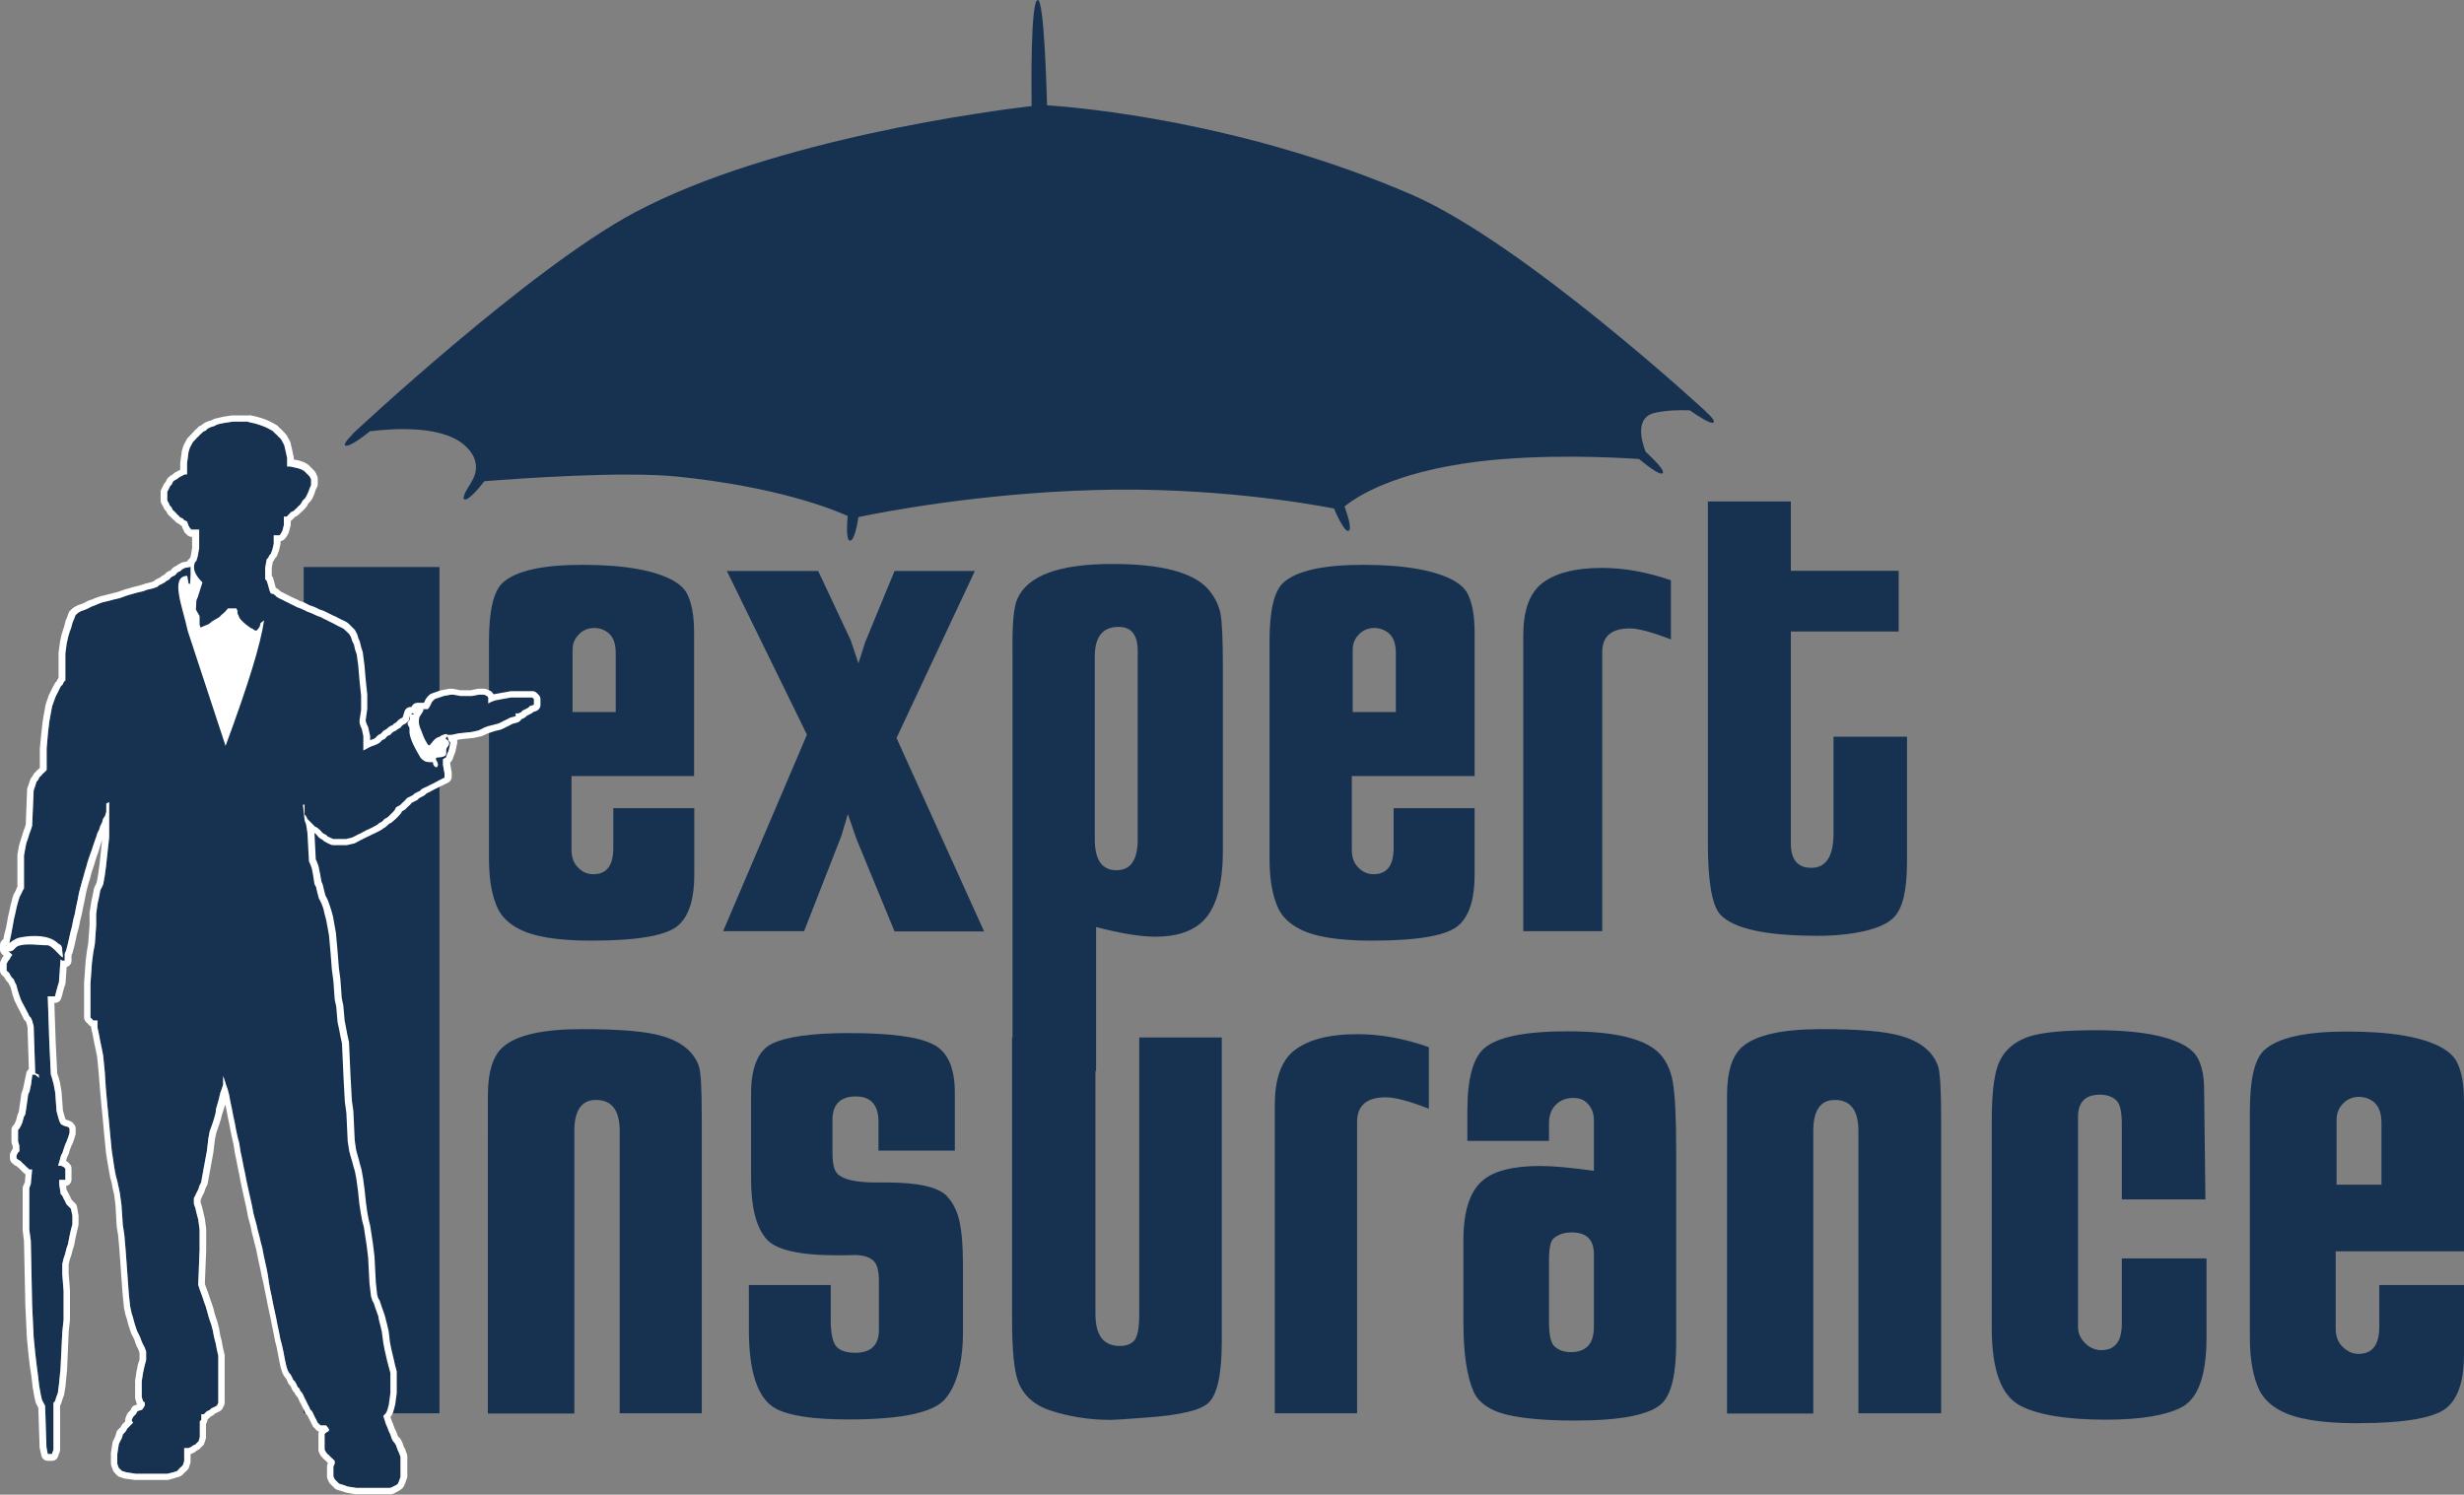
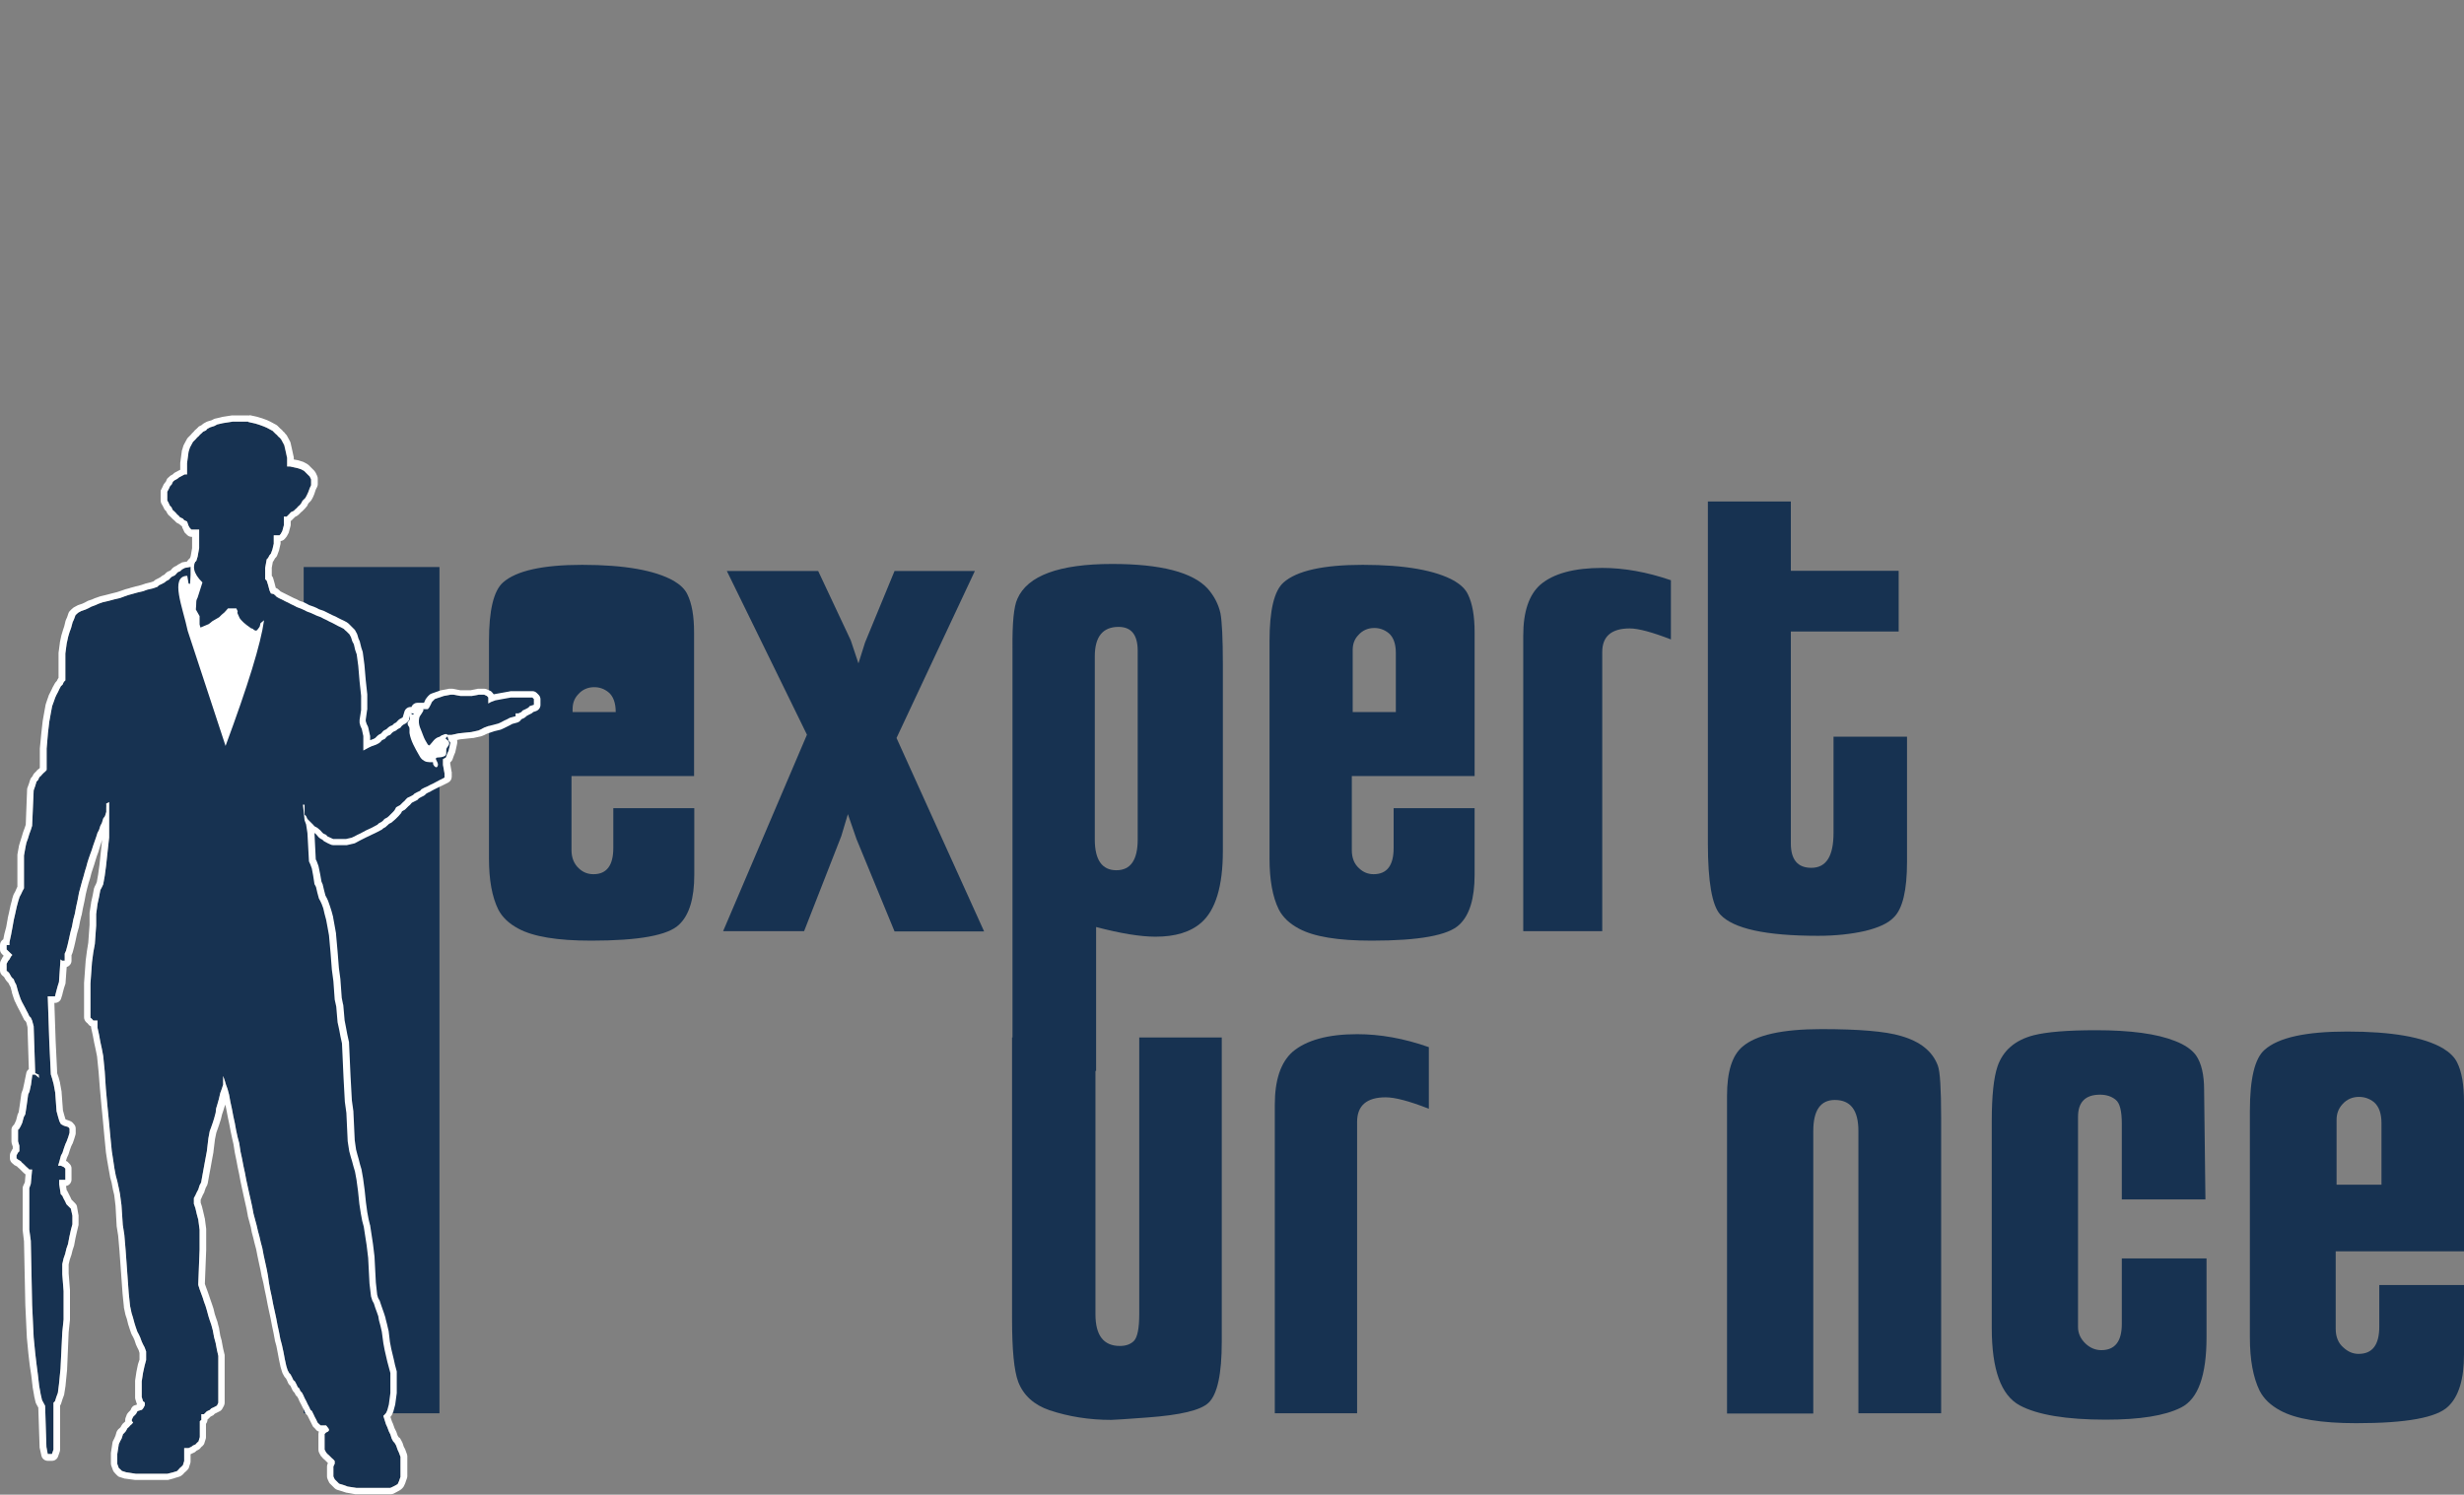
<svg xmlns="http://www.w3.org/2000/svg" version="1.1" id="Warstwa_1" x="0px" y="0px" viewBox="0 0 111.97 67.93" style="enable-background:new 0 0 111.97 67.93;" xml:space="preserve">
  <rect x="0" y="0" width="111.97" height="67.93" fill="#808080" stroke="none" />
  <style type="text/css">
	.st0{fill:#173251;}
	.st1{fill-rule:evenodd;clip-rule:evenodd;fill:#173251;}
	.st2{fill:#FFFFFF;}
	.st3{fill-rule:evenodd;clip-rule:evenodd;fill:#FFFFFF;}
</style>
  <g>
    <g>
-       <path class="st0" d="M31.9,64.23h-3.74V51.4c0-0.95-0.36-1.41-1.08-1.41c-0.65,0-0.98,0.47-0.98,1.41v12.84h-3.93V49.8    c0-1.09,0.23-1.83,0.7-2.23c0.61-0.53,1.8-0.8,3.58-0.8c1.7,0,2.91,0.1,3.62,0.31c0.88,0.25,1.44,0.7,1.68,1.35    c0.1,0.26,0.14,1.05,0.14,2.38V64.23z" />
-       <path class="st0" d="M34.05,58.4h3.7v1.58c0,0.66,0.1,1.09,0.31,1.27c0.17,0.15,0.44,0.23,0.8,0.23c0.72,0,1.08-0.35,1.08-1.04    v-2.21c0-0.49-0.09-0.81-0.28-0.96c-0.2-0.17-0.52-0.25-0.98-0.23c-0.26,0.01-0.47,0.01-0.63,0.01c-1.74,0-2.81-0.25-3.23-0.75    c-0.46-0.53-0.69-1.44-0.69-2.74v-3.84c0-1.21,0.32-1.97,0.94-2.28c0.64-0.32,1.81-0.49,3.5-0.49c1.89,0,3.17,0.17,3.83,0.51    c0.66,0.33,0.99,1.06,0.99,2.21v2.62h-3.47v-1.3c0-0.77-0.34-1.16-1.03-1.16c-0.7,0-1.06,0.36-1.06,1.06v1.5    c0,0.5,0.08,0.82,0.23,0.96c0.27,0.26,0.85,0.39,1.74,0.39h0.34h0.15c1.41,0,2.32,0.2,2.72,0.6c0.27,0.28,0.46,0.64,0.57,1.08    c0.12,0.49,0.18,1.19,0.18,2.12v2.95c0,1.45-0.28,2.48-0.83,3.11c-0.54,0.61-2,0.91-4.38,0.91c-1.61,0-2.71-0.17-3.31-0.5    c-0.8-0.44-1.21-1.64-1.21-3.57V58.4z" />
      <path class="st0" d="M45.99,47.15h3.79v12.58c0,0.96,0.37,1.44,1.11,1.44c0.28,0,0.49-0.08,0.64-0.23    c0.16-0.17,0.24-0.58,0.24-1.21V47.15h3.75v13.83c0,1.47-0.2,2.39-0.6,2.77c-0.35,0.34-1.27,0.56-2.77,0.67    c-0.96,0.07-1.51,0.11-1.66,0.11c-1,0-1.93-0.15-2.8-0.44c-0.7-0.24-1.18-0.67-1.42-1.29c-0.19-0.51-0.28-1.46-0.28-2.86V47.15z" />
      <path class="st0" d="M57.93,64.23V50.21c0-1.13,0.27-1.93,0.81-2.41c0.63-0.53,1.61-0.8,2.93-0.8c1.04,0,2.13,0.19,3.26,0.59v2.8    c-0.89-0.35-1.54-0.52-1.96-0.52c-0.87,0-1.3,0.38-1.3,1.12v13.24H57.93z" />
-       <path class="st0" d="M72.43,53.21v-2.3c0-0.32-0.1-0.57-0.31-0.78c-0.14-0.15-0.35-0.23-0.62-0.23c-0.35,0-0.62,0.11-0.83,0.34    c-0.19,0.21-0.28,0.47-0.28,0.8v0.81h-3.71v-1.37c0-1.46,0.26-2.41,0.78-2.85c0.6-0.51,1.86-0.76,3.78-0.76    c2.18,0,3.59,0.35,4.22,1.06c0.27,0.31,0.46,0.72,0.55,1.21c0.11,0.61,0.16,1.67,0.16,3.17v8.72c0,1.42-0.22,2.34-0.65,2.75    c-0.54,0.52-1.86,0.78-3.94,0.78c-1.87,0-3.14-0.17-3.81-0.52c-0.4-0.21-0.67-0.47-0.81-0.8c-0.3-0.68-0.46-1.74-0.46-3.16v-3.72    c0-1.28,0.28-2.17,0.83-2.67c0.51-0.47,1.4-0.7,2.67-0.7C70.59,52.99,71.4,53.07,72.43,53.21z M72.43,60.31V57    c0-0.66-0.33-0.99-1.01-0.99c-0.34,0-0.61,0.09-0.83,0.28c-0.13,0.11-0.2,0.44-0.2,0.99v2.8c0,0.61,0.09,0.98,0.26,1.12    c0.18,0.16,0.43,0.25,0.73,0.25C72.08,61.45,72.43,61.07,72.43,60.31z" />
      <path class="st0" d="M88.2,64.23h-3.75V51.4c0-0.95-0.36-1.41-1.07-1.41c-0.65,0-0.98,0.47-0.98,1.41v12.84h-3.92V49.8    c0-1.09,0.23-1.83,0.7-2.23c0.61-0.53,1.8-0.8,3.59-0.8c1.7,0,2.91,0.1,3.61,0.31c0.88,0.25,1.44,0.7,1.68,1.35    c0.1,0.26,0.15,1.05,0.15,2.38V64.23z" />
      <path class="st0" d="M100.22,54.51h-3.8v-3.44c0-0.58-0.09-0.94-0.28-1.09c-0.18-0.15-0.42-0.23-0.71-0.23c-0.67,0-1,0.34-1,1.01    v9.55c0,0.29,0.12,0.55,0.36,0.77c0.2,0.18,0.43,0.28,0.7,0.28c0.62,0,0.93-0.4,0.93-1.19v-2.98h3.85v3.57    c0,1.75-0.38,2.82-1.16,3.21c-0.73,0.37-1.87,0.55-3.42,0.55c-1.8,0-3.11-0.22-3.91-0.65c-0.85-0.46-1.27-1.63-1.27-3.52v-9.4    c0-1.15,0.09-1.98,0.26-2.48c0.25-0.73,0.8-1.2,1.64-1.42c0.59-0.15,1.53-0.23,2.83-0.23c1.57,0,2.77,0.16,3.6,0.49    c0.44,0.17,0.76,0.39,0.95,0.65c0.25,0.36,0.37,0.89,0.37,1.58L100.22,54.51z" />
      <path class="st0" d="M111.97,56.87h-5.83v3.52c0,0.37,0.12,0.66,0.36,0.86c0.2,0.18,0.42,0.28,0.68,0.28    c0.63,0,0.94-0.41,0.94-1.24V58.4h3.85v3.16c0,1.12-0.24,1.91-0.72,2.36c-0.52,0.51-1.91,0.76-4.17,0.76    c-1.6,0-2.75-0.19-3.45-0.57c-0.45-0.24-0.76-0.54-0.95-0.91c-0.29-0.6-0.44-1.4-0.44-2.41V50.49c0-1.46,0.22-2.39,0.67-2.78    c0.63-0.56,1.88-0.83,3.75-0.83c2.02,0,3.47,0.25,4.35,0.76c0.31,0.19,0.53,0.4,0.65,0.65c0.21,0.42,0.31,1.02,0.31,1.79V56.87z     M106.17,53.84h2.05v-2.8c0-0.43-0.11-0.75-0.34-0.95c-0.2-0.16-0.43-0.24-0.68-0.24c-0.3,0-0.56,0.11-0.76,0.34    c-0.17,0.19-0.26,0.42-0.26,0.7V53.84z" />
    </g>
    <g>
-       <path class="st0" d="M31.56,35.27h-5.59v3.37c0,0.35,0.12,0.63,0.34,0.83c0.19,0.18,0.41,0.26,0.66,0.26c0.6,0,0.9-0.4,0.9-1.19    v-1.81h3.68v3.03c0,1.07-0.23,1.83-0.69,2.26c-0.5,0.49-1.83,0.73-4,0.73c-1.53,0-2.63-0.18-3.31-0.55    c-0.43-0.23-0.73-0.52-0.91-0.87c-0.28-0.57-0.42-1.34-0.42-2.31v-9.88c0-1.4,0.21-2.29,0.64-2.67c0.6-0.53,1.8-0.8,3.59-0.8    c1.94,0,3.32,0.25,4.17,0.73c0.3,0.18,0.51,0.38,0.62,0.62c0.2,0.41,0.3,0.98,0.3,1.72V35.27z M26.01,32.36h1.97v-2.69    c0-0.41-0.11-0.72-0.33-0.9c-0.2-0.16-0.41-0.23-0.65-0.23c-0.29,0-0.54,0.11-0.73,0.33c-0.17,0.18-0.25,0.4-0.25,0.67V32.36z" />
+       <path class="st0" d="M31.56,35.27h-5.59v3.37c0,0.35,0.12,0.63,0.34,0.83c0.19,0.18,0.41,0.26,0.66,0.26c0.6,0,0.9-0.4,0.9-1.19    v-1.81h3.68v3.03c0,1.07-0.23,1.83-0.69,2.26c-0.5,0.49-1.83,0.73-4,0.73c-1.53,0-2.63-0.18-3.31-0.55    c-0.43-0.23-0.73-0.52-0.91-0.87c-0.28-0.57-0.42-1.34-0.42-2.31v-9.88c0-1.4,0.21-2.29,0.64-2.67c0.6-0.53,1.8-0.8,3.59-0.8    c1.94,0,3.32,0.25,4.17,0.73c0.3,0.18,0.51,0.38,0.62,0.62c0.2,0.41,0.3,0.98,0.3,1.72V35.27z M26.01,32.36h1.97c0-0.41-0.11-0.72-0.33-0.9c-0.2-0.16-0.41-0.23-0.65-0.23c-0.29,0-0.54,0.11-0.73,0.33c-0.17,0.18-0.25,0.4-0.25,0.67V32.36z" />
      <path class="st0" d="M32.86,42.32l3.81-8.93l-3.64-7.44h4.15l1.48,3.15l0.35,1.05l0.3-0.95l1.34-3.25h3.65l-3.56,7.59l3.98,8.79    h-4.07l-1.73-4.2L38.53,37l-0.3,1l-1.69,4.32H32.86z" />
      <path class="st0" d="M46.01,48.69V29.44c-0.01-1.13,0.06-1.87,0.22-2.22c0.46-1.06,1.9-1.59,4.31-1.59c2.22,0,3.66,0.38,4.34,1.12    c0.29,0.33,0.49,0.71,0.58,1.12c0.07,0.37,0.11,1.15,0.11,2.31v8.49c0,1.6-0.33,2.69-0.98,3.26c-0.49,0.43-1.18,0.64-2.08,0.64    c-0.69,0-1.6-0.15-2.7-0.44v6.54H46.01z M49.75,29.83v8.32c0,0.93,0.33,1.4,0.98,1.4c0.65,0,0.97-0.47,0.97-1.4v-8.57    c0-0.73-0.29-1.09-0.87-1.09C50.11,28.49,49.75,28.94,49.75,29.83z" />
      <path class="st0" d="M67.02,35.27h-5.59v3.37c0,0.35,0.11,0.63,0.34,0.83c0.19,0.18,0.41,0.26,0.65,0.26    c0.61,0,0.91-0.4,0.91-1.19v-1.81h3.68v3.03c0,1.07-0.23,1.83-0.69,2.26c-0.5,0.49-1.83,0.73-3.99,0.73    c-1.53,0-2.63-0.18-3.31-0.55c-0.43-0.23-0.73-0.52-0.91-0.87c-0.28-0.57-0.42-1.34-0.42-2.31v-9.88c0-1.4,0.21-2.29,0.64-2.67    c0.6-0.53,1.8-0.8,3.59-0.8c1.93,0,3.32,0.25,4.17,0.73c0.3,0.18,0.51,0.38,0.62,0.62c0.2,0.41,0.3,0.98,0.3,1.72V35.27z     M61.47,32.36h1.96v-2.69c0-0.41-0.11-0.72-0.33-0.9c-0.2-0.16-0.42-0.23-0.65-0.23c-0.29,0-0.54,0.11-0.73,0.33    c-0.17,0.18-0.25,0.4-0.25,0.67V32.36z" />
      <path class="st0" d="M69.22,42.32V28.88c0-1.08,0.26-1.85,0.78-2.31c0.6-0.51,1.54-0.76,2.81-0.76c1,0,2.04,0.19,3.12,0.56v2.69    c-0.85-0.33-1.48-0.5-1.87-0.5c-0.83,0-1.25,0.36-1.25,1.07v12.69H69.22z" />
      <path class="st0" d="M77.62,22.79h3.76v3.15h4.9v2.76h-4.9v9.63c0,0.74,0.31,1.11,0.93,1.11c0.68,0,1.01-0.53,1.01-1.59v-4.37    h3.34v5.68c0,1.3-0.2,2.15-0.61,2.54c-0.25,0.26-0.68,0.46-1.3,0.61c-0.62,0.14-1.33,0.22-2.13,0.22c-2.37,0-3.85-0.32-4.45-0.97    c-0.37-0.41-0.56-1.49-0.56-3.23V22.79z" />
    </g>
-     <path class="st0" d="M77.53,18.72c0.01,0,0.01,0,0.01,0s-8.27-7.64-13.36-9.86c-7.69-3.34-15.12-3.97-16.51-4.07   c-0.03,0-0.06,0-0.09-0.01C47.56,4.11,47.45,0,47.16,0c-0.34,0-0.29,4.22-0.28,4.82c-1.72,0.2-11.73,1.49-18.01,4.82   C24.05,12.2,16,19.74,16,19.74s0.01,0,0.03-0.01c-0.22,0.22-0.42,0.45-0.35,0.51c0.15,0.13,0.94-0.48,1.13-0.64   c1.14-0.14,3.17-0.25,4.21,0.56c1,0.79,0.49,1.61,0.4,1.74c-0.01,0.01-0.02,0.02-0.02,0.02s0.01,0,0.02,0   c-0.2,0.3-0.44,0.71-0.32,0.77c0.18,0.1,0.76-0.62,0.91-0.82c1.66-0.13,6.31-0.46,8.78-0.21c4.47,0.46,7.01,1.46,7.73,1.79   c-0.02,0.23-0.09,1.1,0.1,1.12c0.22,0.02,0.35-0.84,0.39-1.07c1.09-0.23,5.47-1.08,10.76-1.23c5.25-0.15,9.66,0.61,10.85,0.84   c0.07,0.17,0.46,1.06,0.65,1.02c0.21-0.05-0.09-0.88-0.17-1.11c0.49-0.41,2.19-1.56,6.04-2.04c2.95-0.36,6.14-0.2,7.34-0.12   c0.23,0.19,0.93,0.76,1.07,0.65c0.17-0.13-0.68-0.89-0.77-0.98c-0.21-0.55-0.47-1.58,0.43-1.77c0.55-0.12,1.13-0.13,1.58-0.11   c0.29,0.2,0.95,0.65,1.07,0.55C77.95,19.14,77.76,18.92,77.53,18.72z" />
    <rect x="13.8" y="25.77" class="st0" width="6.17" height="38.46" />
    <g>
      <g>
        <path class="st1" d="M11.6,19.25l0.19,0.06l0.19,0.07l0.14,0.06l0.13,0.07l0.13,0.07l0.06,0.06l0.07,0.07l0.07,0.06l0.06,0.07     l0.07,0.06l0.06,0.07l0.07,0.13l0.07,0.13l0.06,0.26l0.07,0.32v0.39h0.13l0.32,0.07l0.19,0.06l0.13,0.07l0.06,0.06l0.07,0.07     l0.06,0.06l0.07,0.07l0.06,0.13v0.26l-0.06,0.13l-0.07,0.19l-0.06,0.13l-0.07,0.13l-0.06,0.06l-0.07,0.07l-0.07,0.13l-0.06,0.07     l-0.07,0.06l-0.06,0.07l-0.07,0.06l-0.07,0.07l-0.13,0.06l-0.06,0.07l-0.07,0.07l-0.06,0.06H12.9v0.39l-0.07,0.26l-0.07,0.13     l-0.06,0.07h-0.26v0.38l-0.06,0.26l-0.07,0.19l-0.06,0.07l-0.07,0.13l-0.06,0.06l-0.07,0.39v0.51l0.07,0.07l0.06,0.19l0.07,0.26     l0.06,0.13L12.44,27l0.07,0.06l0.07,0.07l0.13,0.07l0.13,0.06l0.13,0.07l0.13,0.06l0.13,0.07l0.13,0.06l0.13,0.07l0.19,0.07     l0.13,0.06l0.13,0.07l0.19,0.07l0.13,0.06l0.13,0.06l0.19,0.07l0.13,0.07l0.13,0.06l0.13,0.07l0.13,0.06l0.13,0.07l0.13,0.07     l0.13,0.06l0.13,0.07l0.06,0.06l0.07,0.06l0.06,0.06l0.07,0.07l0.07,0.13l0.06,0.19l0.07,0.13l0.06,0.26l0.07,0.2l0.07,0.52     l0.06,0.71l0.07,0.65v0.65l-0.07,0.45v0.13L16.38,33l0.06,0.13l0.07,0.32v0.66l0.13-0.07l0.13-0.07l0.13-0.06l0.2-0.07l0.13-0.07     l0.07-0.06l0.06-0.07l0.13-0.06l0.06-0.07l0.06-0.06l0.13-0.06l0.06-0.07l0.07-0.06L18,33.2l0.07-0.06l0.13-0.07L18.25,33     l0.07-0.06l0.13-0.07l0.07-0.06l0.06-0.07l0.07-0.32h0.13l0.06,0.07l0.07-0.13l0.07-0.13h0.32h0.14l0.06-0.07l0.07-0.13     l0.06-0.13l0.07-0.07l0.06-0.06l0.2-0.07l0.2-0.07l0.32-0.06h0.13l0.32,0.06h0.51l0.32-0.06H22l0.13,0.06l0.06,0.07l0,0.27     l0.13-0.07l0.19-0.07l0.32-0.06l0.39-0.07h0.97l0.07,0.07v0.26l-0.19,0.06l-0.06,0.07l-0.13,0.07l-0.13,0.06l-0.06,0.07     l-0.13,0.06h-0.13v0.13l-0.26,0.07l-0.13,0.07l-0.13,0.06l-0.13,0.07l-0.13,0.06l-0.26,0.07L22.19,33L22,33.07l-0.13,0.07     l-0.13,0.06l-0.32,0.07l-0.58,0.06l-0.32,0.07h-0.2l0.07,0.26l0.07,0.07v0.06l-0.07,0.32l-0.06,0.13l-0.07,0.19l-0.13,0.07v0.26     l0.07,0.39v0.19l-0.13,0.07l-0.13,0.06l-0.13,0.07l-0.13,0.07l-0.13,0.06l-0.13,0.07l-0.14,0.06l-0.13,0.07l-0.06,0.07     l-0.13,0.06l-0.13,0.07l-0.06,0.06l-0.13,0.07l-0.13,0.06l-0.07,0.07l-0.06,0.07l-0.07,0.06l-0.07,0.07l-0.06,0.06l-0.13,0.07     L18,36.69l-0.07,0.13l-0.06,0.07l-0.07,0.07l-0.06,0.06l-0.07,0.07l-0.07,0.06l-0.13,0.07l-0.06,0.07l-0.07,0.06l-0.13,0.07     l-0.06,0.06l-0.13,0.07l-0.13,0.07l-0.13,0.06l-0.13,0.06l-0.13,0.07l-0.13,0.07l-0.13,0.06l-0.13,0.07l-0.13,0.06l-0.26,0.06     h-0.58l-0.13-0.06l-0.13-0.06l-0.06-0.07l-0.13-0.06l-0.07-0.07l-0.06-0.07l-0.07-0.06l-0.07-0.06l-0.13-0.07l-0.06-0.07     l-0.06-0.06l-0.07-0.07l-0.06-0.06l-0.07-0.07l-0.06-0.13l-0.07-0.07v-0.45h-0.07l0.07,0.71l0.07,0.19l0.06,0.39l0.07,1.29     l0.06,0.13l0.07,0.19l0.06,0.32l0.06,0.39l0.07,0.13l0.06,0.26l0.07,0.26l0.07,0.13l0.06,0.13l0.07,0.19l0.06,0.26l0.07,0.26     l0.06,0.32l0.07,0.39l0.07,0.78l0.06,0.78l0.07,0.52l0.06,0.84l0.07,0.32l0.06,0.71l0.07,0.32l0.06,0.32l0.07,0.32l0.07,1.55     l0.06,1.1l0.07,0.51l0.06,1.29l0.07,0.45l0.07,0.26l0.06,0.2l0.07,0.26l0.06,0.2l0.07,0.38l0.07,0.52l0.06,0.58l0.07,0.45     l0.06,0.32l0.07,0.26l0.06,0.39l0.07,0.45l0.07,0.58l0.06,1.16l0.07,0.59l0.06,0.19l0.07,0.13l0.06,0.19l0.07,0.19l0.07,0.2     L17.22,60l0.07,0.26l0.06,0.26l0.07,0.52l0.06,0.32l0.06,0.26l0.06,0.26l0.07,0.26l0.07,0.26v0.91l-0.07,0.52l-0.07,0.26     l-0.06,0.13l-0.06,0.07l-0.06,0.06l0.06,0.19l0.06,0.19l0.06,0.13l0.07,0.19l0.07,0.14l0.06,0.19l0.07,0.13l0.06,0.06L18,65.69     l0.07,0.2l0.06,0.13l0.07,0.19v0.26v0.26v0.39l-0.07,0.2l-0.06,0.13L18,67.49l-0.13,0.07l-0.13,0.06h-1.55l-0.39-0.06l-0.19-0.07     l-0.2-0.06l-0.07-0.07l-0.06-0.06l-0.07-0.07l-0.06-0.13v-0.45l0.06-0.13V66.4l-0.06-0.07l-0.07-0.06l-0.06-0.06l-0.07-0.07     l-0.07-0.06l-0.06-0.07l-0.07-0.13v-0.71l0.07-0.07c0.06-0.03,0.13-0.04,0.13-0.13c0-0.04-0.09-0.13-0.13-0.19H14.7h-0.13     l-0.07-0.06l-0.07-0.07l-0.06-0.13l-0.07-0.13l-0.06-0.13l-0.06-0.13l-0.07-0.06l-0.06-0.13l-0.07-0.13l-0.06-0.13l-0.07-0.13     l-0.06-0.13l-0.07-0.13l-0.07-0.07L13.6,63.1l-0.07-0.06l-0.06-0.13l-0.07-0.13l-0.07-0.06l-0.06-0.13l-0.07-0.13l-0.06-0.06     l-0.07-0.13l-0.06-0.19l-0.07-0.32l-0.06-0.32l-0.07-0.32l-0.07-0.26l-0.06-0.32l-0.07-0.32l-0.06-0.32l-0.07-0.32l-0.07-0.32     l-0.06-0.32l-0.07-0.32l-0.06-0.33L12.18,58l-0.06-0.32l-0.07-0.32l-0.07-0.32l-0.06-0.32l-0.07-0.26l-0.06-0.26l-0.07-0.26     l-0.06-0.26l-0.07-0.26l-0.07-0.26l-0.06-0.32l-0.07-0.32l-0.06-0.26l-0.07-0.32l-0.07-0.32l-0.06-0.32l-0.07-0.32l-0.06-0.32     l-0.07-0.32l-0.06-0.39l-0.07-0.26l-0.07-0.32l-0.06-0.33l-0.07-0.32l-0.06-0.32l-0.07-0.32l-0.06-0.33l-0.07-0.26l-0.07-0.19     l-0.06-0.2l-0.07-0.2v0.39l-0.06,0.19l-0.07,0.19l-0.06,0.26l-0.07,0.25l-0.06,0.2L9.8,50.57l-0.07,0.26l-0.06,0.19l-0.07,0.2     l-0.07,0.19l-0.06,0.32L9.4,52.32l-0.06,0.32l-0.07,0.38l-0.06,0.33l-0.07,0.39l-0.07,0.13l-0.06,0.19l-0.07,0.13l-0.06,0.13     l-0.07,0.13v0.26l0.07,0.2l0.06,0.26l0.07,0.26l0.06,0.46v0.9l-0.06,1.54v0.07l0.06,0.19l0.07,0.19l0.07,0.19l0.06,0.19     l0.07,0.19l0.06,0.2l0.07,0.26L9.53,60l0.07,0.2l0.07,0.26l0.06,0.32l0.07,0.26l0.06,0.32l0.06,0.26v2.13l-0.06,0.13l-0.13,0.07     L9.6,64.01l-0.07,0.07L9.4,64.14L9.34,64.2l-0.07,0.07H9.15v0.26l-0.07,0.06v0.07v0.65l-0.06,0.2l-0.07,0.06l-0.06,0.07     l-0.13,0.06L8.7,65.75l-0.13,0.06h-0.2v0.13v0.13v0.33l-0.06,0.19l-0.07,0.07l-0.07,0.06l-0.06,0.07l-0.07,0.07l-0.2,0.06     L7.6,66.98H6.18l-0.45-0.07l-0.19-0.06l-0.07-0.07L5.4,66.72l-0.07-0.19v-0.45l0.07-0.45l0.06-0.13l0.07-0.13l0.06-0.19     l0.07-0.07l0.06-0.07l0.07-0.13l0.07-0.06l0.06-0.07l0.07-0.06l0.06-0.07l-0.06-0.07v-0.06l0.06-0.13l0.07-0.07l0.06-0.06     l0.07-0.13l0.2-0.06l0.06-0.07l0.07-0.13v-0.13L6.5,63.68l-0.06-0.19v-0.71l0.06-0.39l0.07-0.32l0.07-0.26v-0.39l-0.07-0.19     L6.5,61.1l-0.06-0.13l-0.07-0.19l-0.06-0.13l-0.07-0.13l-0.07-0.2l-0.06-0.19l-0.07-0.26l-0.06-0.19l-0.07-0.33l-0.06-0.58     l-0.07-0.97l-0.07-0.97l-0.06-0.71l-0.07-0.45l-0.06-0.9l-0.07-0.52L5.4,54l-0.07-0.32l-0.07-0.26l-0.06-0.32L5.14,52.7     l-0.06-0.39l-0.07-0.71l-0.06-0.65l-0.07-0.71l-0.07-0.77L4.76,48.7l-0.07-0.71l-0.06-0.32l-0.07-0.32L4.5,47.02L4.43,46.7v-0.32     H4.24l-0.06-0.07l-0.07-0.06V44.7l0.07-0.97l0.06-0.45l0.07-0.38l0.06-0.84v-0.26v-0.26l0.06-0.45l0.07-0.32l0.06-0.32l0.07-0.13     l0.06-0.13l0.07-0.39l0.06-0.45l0.07-0.65l0.07-0.64v-0.58v-0.71v-0.32c-0.2,0.14-0.11-0.04-0.13,0.26v0.19l-0.06,0.19L4.69,37.2     L4.63,37.4l-0.07,0.13L4.5,37.72l-0.07,0.13l-0.06,0.19L4.3,38.24l-0.07,0.2l-0.06,0.19l-0.07,0.19l-0.07,0.2l-0.06,0.19     L3.92,39.4l-0.06,0.19l-0.07,0.26l-0.06,0.2l-0.07,0.26l-0.07,0.26l-0.06,0.32l-0.07,0.32L3.4,41.53l-0.07,0.26l-0.06,0.32     l-0.07,0.26l-0.07,0.32l-0.06,0.26l-0.07,0.26l-0.06,0.13v0.13v0.19H2.82L2.75,43.6l-0.07,1.03l-0.06,0.19l-0.07,0.26L2.5,45.28     H2.17l0.07,2.07l0.07,1.48l0.06,0.19l0.07,0.26l0.07,0.38l0.06,0.84l0.07,0.26l0.06,0.2l0.07,0.13l0.13,0.07l0.2,0.06l0.06,0.07     v0.19l-0.06,0.2l-0.07,0.19l-0.06,0.13l-0.07,0.2l-0.06,0.19l-0.07,0.13l-0.07,0.26l-0.06,0.2h0.13l0.13,0.06l0.07,0.07v0.51     H2.69v0.2l0.07,0.45l0.07,0.07l0.06,0.13l0.07,0.13l0.06,0.13l0.07,0.07l0.06,0.06l0.07,0.07l0.07,0.32v0.39l-0.07,0.26     l-0.07,0.32l-0.06,0.32l-0.07,0.2l-0.06,0.25l-0.07,0.2l-0.06,0.26v0.46l0.06,0.77v1.29l-0.06,0.58L2.75,62.2l-0.07,0.71     L2.63,63.3l-0.07,0.19L2.5,63.68l-0.07,0.07v1.68v0.45l-0.07,0.2H2.17l-0.06-0.32l-0.06-1.87l-0.07-0.13l-0.07-0.13l-0.06-0.26     l-0.07-0.39l-0.06-0.52L1.66,62l-0.06-0.51l-0.07-0.71l-0.07-1.48L1.4,56.39l-0.07-0.51v-0.84v-0.97V54L1.4,53.8l0.06-0.65H1.33     l-0.06-0.06L1.2,53.03l-0.06-0.06L1.07,52.9l-0.07-0.06l-0.06-0.07L0.82,52.7l-0.07-0.06v-0.13l0.07-0.13l0.06-0.06v-0.25     l-0.06-0.2v-0.52l0.06-0.06l0.07-0.13l0.06-0.13l0.07-0.26l0.07-0.13l0.06-0.39l0.07-0.51l0.06-0.13l0.07-0.32l0.06-0.45h0.13     l0.18,0.15c-0.07-0.23,0.1-0.07-0.18-0.22l-0.07-2.13l-0.07-0.26L1.4,46.25l-0.07-0.07l-0.06-0.13L1.2,45.92L1.14,45.8     l-0.07-0.13l-0.07-0.13l-0.06-0.13l-0.07-0.2l-0.06-0.19l-0.07-0.26l-0.07-0.13L0.62,44.5l-0.07-0.06L0.5,44.37l-0.07-0.13     l-0.06-0.07L0.3,44.12v-0.32l0.07-0.13l0.06-0.07l0.07-0.13l0.06-0.07L0.3,43.15v-0.2h0.13v-0.13L0.5,42.5l0.06-0.32l0.07-0.39     l0.06-0.26l0.07-0.32l0.07-0.26l0.06-0.19l0.07-0.13l0.06-0.13l0.07-0.13v-0.26v-1.23l0.07-0.39L1.2,38.3l0.07-0.19l0.06-0.2     l0.07-0.19l0.06-0.19l0.07-1.61l0.07-0.2l0.06-0.2l0.07-0.07l0.06-0.13l0.07-0.06l0.06-0.07l0.07-0.07l0.07-0.06l0.06-0.07v-0.13     v-0.84l0.06-0.71l0.06-0.51l0.07-0.39l0.06-0.32l0.07-0.19l0.07-0.2l0.06-0.13l0.07-0.13l0.06-0.13l0.07-0.13l0.07-0.06     l0.06-0.13l0.07-0.07v-0.19v-1.03l0.06-0.45l0.07-0.32l0.06-0.2l0.07-0.19l0.07-0.26l0.06-0.13l0.07-0.19l0.06-0.06l0.07-0.06     l0.13-0.07l0.2-0.07l0.13-0.06l0.13-0.07l0.19-0.07l0.13-0.06l0.2-0.07l0.26-0.06l0.26-0.07l0.26-0.06l0.19-0.07l0.2-0.07     L5.99,27l0.25-0.07l0.26-0.06l0.19-0.07l0.26-0.06l0.2-0.07l0.07-0.07l0.13-0.06l0.13-0.07l0.07-0.06l0.13-0.07l0.06-0.07     l0.07-0.06l0.13-0.06l0.07-0.07l0.06-0.07l0.13-0.06l0.07-0.07l0.13-0.07l0.32-0.06l0.07-0.13l0.06-0.07l0.07-0.06l0.06-0.19     l0.07-0.39v-0.39v-0.45H8.7l-0.07-0.07L8.57,23.9L8.5,23.7l-0.13-0.06l-0.06-0.07l-0.13-0.06l-0.06-0.07l-0.07-0.06l-0.06-0.07     l-0.07-0.07l-0.07-0.06l-0.06-0.13l-0.07-0.07l-0.06-0.13L7.6,22.74v-0.39l0.07-0.13l0.06-0.13l0.07-0.07l0.06-0.13l0.07-0.06     l0.13-0.07l0.07-0.06l0.13-0.07l0.13-0.07H8.5v-0.51l0.07-0.52l0.06-0.19l0.07-0.13l0.07-0.13l0.06-0.06l0.07-0.07l0.06-0.07     l0.07-0.06l0.06-0.07l0.07-0.06l0.07-0.07l0.13-0.06l0.06-0.07l0.13-0.07l0.19-0.06l0.13-0.07l0.26-0.06l0.45-0.07h0.71     L11.6,19.25z" />
        <path class="st2" d="M11.28,19.18l0.33,0.07l0.19,0.06l0.19,0.07l0.14,0.06l0.13,0.07l0.13,0.07l0.06,0.06l0.07,0.07l0.07,0.06     l0.06,0.07l0.07,0.06l0.06,0.07l0.07,0.13l0.07,0.13l0.06,0.26l0.07,0.32v0.39h0.13l0.32,0.07l0.19,0.06l0.13,0.07l0.06,0.06     l0.07,0.07l0.06,0.06l0.07,0.07l0.06,0.13v0.26l-0.06,0.13l-0.07,0.19l-0.06,0.13l-0.07,0.13l-0.06,0.06l-0.07,0.07l-0.07,0.13     l-0.06,0.07l-0.07,0.06l-0.06,0.07l-0.07,0.06l-0.07,0.07l-0.13,0.06l-0.06,0.07l-0.07,0.07l-0.06,0.06H12.9v0.39l-0.07,0.26     l-0.07,0.13l-0.06,0.07h-0.26v0.38l-0.06,0.26l-0.07,0.19l-0.06,0.07l-0.07,0.13l-0.06,0.06l-0.07,0.39v0.51l0.07,0.07l0.06,0.19     l0.07,0.26l0.06,0.13L12.44,27l0.07,0.06l0.07,0.07l0.13,0.07l0.13,0.06l0.13,0.07l0.13,0.06l0.13,0.07l0.13,0.06l0.13,0.07     l0.19,0.07l0.13,0.06l0.13,0.07l0.19,0.07l0.13,0.06l0.13,0.06l0.19,0.07l0.13,0.07l0.13,0.06l0.13,0.07l0.13,0.06l0.13,0.07     l0.13,0.07l0.13,0.06l0.13,0.07l0.06,0.06l0.07,0.06l0.06,0.06l0.07,0.07l0.07,0.13l0.06,0.19l0.07,0.13l0.06,0.26l0.07,0.2     l0.07,0.52l0.06,0.71l0.07,0.65v0.65l-0.07,0.45v0.13L16.38,33l0.06,0.13l0.07,0.32v0.66l0.13-0.07l0.13-0.07l0.13-0.06l0.2-0.07     l0.13-0.07l0.07-0.06l0.06-0.07l0.13-0.06l0.06-0.07l0.06-0.06l0.13-0.06l0.06-0.07l0.07-0.06L18,33.2l0.07-0.06l0.13-0.07     L18.25,33l0.07-0.06l0.13-0.07l0.07-0.06l0.06-0.07l0.07-0.32h0.13l0.06,0.07l0.07-0.13l0.07-0.13h0.32h0.14l0.06-0.07l0.07-0.13     l0.06-0.13l0.07-0.07l0.06-0.06l0.2-0.07l0.2-0.07l0.32-0.06h0.13l0.32,0.06h0.51l0.32-0.06H22l0.13,0.06l0.06,0.07l0,0.27     l0.13-0.07l0.19-0.07l0.32-0.06l0.39-0.07h0.97l0.07,0.07v0.26l-0.19,0.06l-0.06,0.07l-0.13,0.07l-0.13,0.06l-0.06,0.07     l-0.13,0.06h-0.13v0.13l-0.26,0.07l-0.13,0.07l-0.13,0.06l-0.13,0.07l-0.13,0.06l-0.26,0.07L22.19,33L22,33.07l-0.13,0.07     l-0.13,0.06l-0.32,0.07l-0.58,0.06l-0.32,0.07h-0.2l0.07,0.26l0.07,0.07v0.06l-0.07,0.32l-0.06,0.13l-0.07,0.19l-0.13,0.07v0.26     l0.07,0.39v0.19l-0.13,0.07l-0.13,0.06l-0.13,0.07l-0.13,0.07l-0.13,0.06l-0.13,0.07l-0.14,0.06l-0.13,0.07l-0.06,0.07     l-0.13,0.06l-0.13,0.07l-0.06,0.06l-0.13,0.07l-0.13,0.06l-0.07,0.07l-0.06,0.07l-0.07,0.06l-0.07,0.07l-0.06,0.06l-0.13,0.07     L18,36.69l-0.07,0.13l-0.06,0.07l-0.07,0.07l-0.06,0.06l-0.07,0.07l-0.07,0.06l-0.13,0.07l-0.06,0.07l-0.07,0.06l-0.13,0.07     l-0.06,0.06l-0.13,0.07l-0.13,0.07l-0.13,0.06l-0.13,0.06l-0.13,0.07l-0.13,0.07l-0.13,0.06l-0.13,0.07l-0.13,0.06l-0.26,0.06     h-0.58l-0.13-0.06l-0.13-0.06l-0.06-0.07l-0.13-0.06l-0.07-0.07l-0.06-0.07l-0.07-0.06l-0.07-0.06l-0.13-0.07l-0.06-0.07     l-0.06-0.06l-0.07-0.07l-0.06-0.06l-0.07-0.07l-0.06-0.13l-0.07-0.07v-0.45h-0.07l0.07,0.71l0.07,0.19l0.06,0.39l0.07,1.29     l0.06,0.13l0.07,0.19l0.06,0.32l0.06,0.39l0.07,0.13l0.06,0.26l0.07,0.26l0.07,0.13l0.06,0.13l0.07,0.19l0.06,0.26l0.07,0.26     l0.06,0.32l0.07,0.39l0.07,0.78l0.06,0.78l0.07,0.52l0.06,0.84l0.07,0.32l0.06,0.71l0.07,0.32l0.06,0.32l0.07,0.32l0.07,1.55     l0.06,1.1l0.07,0.51l0.06,1.29l0.07,0.45l0.07,0.26l0.06,0.2l0.07,0.26l0.06,0.2l0.07,0.38l0.07,0.52l0.06,0.58l0.07,0.45     l0.06,0.32l0.07,0.26l0.06,0.39l0.07,0.45l0.07,0.58l0.06,1.16l0.07,0.59l0.06,0.19l0.07,0.13l0.06,0.19l0.07,0.19l0.07,0.2     L17.22,60l0.07,0.26l0.06,0.26l0.07,0.52l0.06,0.32l0.06,0.26l0.06,0.26l0.07,0.26l0.07,0.26v0.91l-0.07,0.52l-0.07,0.26     l-0.06,0.13l-0.06,0.07l-0.06,0.06l0.06,0.19l0.06,0.19l0.06,0.13l0.07,0.19l0.07,0.14l0.06,0.19l0.07,0.13l0.06,0.06L18,65.69     l0.07,0.2l0.06,0.13l0.07,0.19v0.26v0.26v0.39l-0.07,0.2l-0.06,0.13L18,67.49l-0.13,0.07l-0.13,0.06h-1.55l-0.39-0.06l-0.19-0.07     l-0.2-0.06l-0.07-0.07l-0.06-0.06l-0.07-0.07l-0.06-0.13v-0.45l0.06-0.13V66.4l-0.06-0.07l-0.07-0.06l-0.06-0.06l-0.07-0.07     l-0.07-0.06l-0.06-0.07l-0.07-0.13v-0.71l0.07-0.07c0.06-0.03,0.13-0.04,0.13-0.13c0-0.04-0.09-0.13-0.13-0.19H14.7h-0.13     l-0.07-0.06l-0.07-0.07l-0.06-0.13l-0.07-0.13l-0.06-0.13l-0.06-0.13l-0.07-0.06l-0.06-0.13l-0.07-0.13l-0.06-0.13l-0.07-0.13     l-0.06-0.13l-0.07-0.13l-0.07-0.07L13.6,63.1l-0.07-0.06l-0.06-0.13l-0.07-0.13l-0.07-0.06l-0.06-0.13l-0.07-0.13l-0.06-0.06     l-0.07-0.13l-0.06-0.19l-0.07-0.32l-0.06-0.32l-0.07-0.32l-0.07-0.26l-0.06-0.32l-0.07-0.32l-0.06-0.32l-0.07-0.32l-0.07-0.32     l-0.06-0.32l-0.07-0.32l-0.06-0.33L12.18,58l-0.06-0.32l-0.07-0.32l-0.07-0.32l-0.06-0.32l-0.07-0.26l-0.06-0.26l-0.07-0.26     l-0.06-0.26l-0.07-0.26l-0.07-0.26l-0.06-0.32l-0.07-0.32l-0.06-0.26l-0.07-0.32l-0.07-0.32l-0.06-0.32l-0.07-0.32l-0.06-0.32     l-0.07-0.32l-0.06-0.39l-0.07-0.26l-0.07-0.32l-0.06-0.33l-0.07-0.32l-0.06-0.32l-0.07-0.32l-0.06-0.33l-0.07-0.26l-0.07-0.19     l-0.06-0.2l-0.07-0.2v0.39l-0.06,0.19l-0.07,0.19l-0.06,0.26l-0.07,0.25l-0.06,0.2L9.8,50.57l-0.07,0.26l-0.06,0.19l-0.07,0.2     l-0.07,0.19l-0.06,0.32L9.4,52.32l-0.06,0.32l-0.07,0.38l-0.06,0.33l-0.07,0.39l-0.07,0.13l-0.06,0.19l-0.07,0.13l-0.06,0.13     l-0.07,0.13v0.26l0.07,0.2l0.06,0.26l0.07,0.26l0.06,0.46v0.9l-0.06,1.54v0.07l0.06,0.19l0.07,0.19l0.07,0.19l0.06,0.19     l0.07,0.19l0.06,0.2l0.07,0.26L9.53,60l0.07,0.2l0.07,0.26l0.06,0.32l0.07,0.26l0.06,0.32l0.06,0.26v2.13l-0.06,0.13l-0.13,0.07     L9.6,64.01l-0.07,0.07L9.4,64.14L9.34,64.2l-0.07,0.07H9.15v0.26l-0.07,0.06v0.07v0.65l-0.06,0.2l-0.07,0.06l-0.06,0.07     l-0.13,0.06L8.7,65.75l-0.13,0.06h-0.2v0.13v0.13v0.33l-0.06,0.19l-0.07,0.07l-0.07,0.06l-0.06,0.07l-0.07,0.07l-0.2,0.06     L7.6,66.98H6.18l-0.45-0.07l-0.19-0.06l-0.07-0.07L5.4,66.72l-0.07-0.19v-0.45l0.07-0.45l0.06-0.13l0.07-0.13l0.06-0.19     l0.07-0.07l0.06-0.07l0.07-0.13l0.07-0.06l0.06-0.07l0.07-0.06l0.06-0.07l-0.06-0.07v-0.06l0.06-0.13l0.07-0.07l0.06-0.06     l0.07-0.13l0.2-0.06l0.06-0.07l0.07-0.13v-0.13L6.5,63.68l-0.06-0.19v-0.71l0.06-0.39l0.07-0.32l0.07-0.26v-0.39l-0.07-0.19     L6.5,61.1l-0.06-0.13l-0.07-0.19l-0.06-0.13l-0.07-0.13l-0.07-0.2l-0.06-0.19l-0.07-0.26l-0.06-0.19l-0.07-0.33l-0.06-0.58     l-0.07-0.97l-0.07-0.97l-0.06-0.71l-0.07-0.45l-0.06-0.9l-0.07-0.52L5.4,54l-0.07-0.32l-0.07-0.26l-0.06-0.32L5.14,52.7     l-0.06-0.39l-0.07-0.71l-0.06-0.65l-0.07-0.71l-0.07-0.77L4.76,48.7l-0.07-0.71l-0.06-0.32l-0.07-0.32L4.5,47.02L4.43,46.7v-0.32     H4.24l-0.06-0.07l-0.07-0.06V44.7l0.07-0.97l0.06-0.45l0.07-0.38l0.06-0.84v-0.26v-0.26l0.06-0.45l0.07-0.32l0.06-0.32l0.07-0.13     l0.06-0.13l0.07-0.39l0.06-0.45l0.07-0.65l0.07-0.64v-0.58v-0.71v-0.32c-0.2,0.14-0.11-0.04-0.13,0.26v0.19l-0.06,0.19L4.69,37.2     L4.63,37.4l-0.07,0.13L4.5,37.72l-0.07,0.13l-0.06,0.19L4.3,38.24l-0.07,0.2l-0.06,0.19l-0.07,0.19l-0.07,0.2l-0.06,0.19     L3.92,39.4l-0.06,0.19l-0.07,0.26l-0.06,0.2l-0.07,0.26l-0.07,0.26l-0.06,0.32l-0.07,0.32L3.4,41.53l-0.07,0.26l-0.06,0.32     l-0.07,0.26l-0.07,0.32l-0.06,0.26l-0.07,0.26l-0.06,0.13v0.13v0.19H2.82L2.75,43.6l-0.07,1.03l-0.06,0.19l-0.07,0.26L2.5,45.28     H2.17l0.07,2.07l0.07,1.48l0.06,0.19l0.07,0.26l0.07,0.38l0.06,0.84l0.07,0.26l0.06,0.2l0.07,0.13l0.13,0.07l0.2,0.06l0.06,0.07     v0.19l-0.06,0.2l-0.07,0.19l-0.06,0.13l-0.07,0.2l-0.06,0.19l-0.07,0.13l-0.07,0.26l-0.06,0.2h0.13l0.13,0.06l0.07,0.07v0.51     H2.69v0.2l0.07,0.45l0.07,0.07l0.06,0.13l0.07,0.13l0.06,0.13l0.07,0.07l0.06,0.06l0.07,0.07l0.07,0.32v0.39l-0.07,0.26     l-0.07,0.32l-0.06,0.32l-0.07,0.2l-0.06,0.25l-0.07,0.2l-0.06,0.26v0.46l0.06,0.77v1.29l-0.06,0.58L2.75,62.2l-0.07,0.71     L2.63,63.3l-0.07,0.19L2.5,63.68l-0.07,0.07v1.68v0.45l-0.07,0.2H2.17l-0.06-0.32l-0.06-1.87l-0.07-0.13l-0.07-0.13l-0.06-0.26     l-0.07-0.39l-0.06-0.52L1.66,62l-0.06-0.51l-0.07-0.71l-0.07-1.48L1.4,56.39l-0.07-0.51v-0.84v-0.97V54L1.4,53.8l0.06-0.65H1.33     l-0.06-0.06L1.2,53.03l-0.06-0.06L1.07,52.9l-0.07-0.06l-0.06-0.07L0.82,52.7l-0.07-0.06v-0.13l0.07-0.13l0.06-0.06v-0.25     l-0.06-0.2v-0.52l0.06-0.06l0.07-0.13l0.06-0.13l0.07-0.26l0.07-0.13l0.06-0.39l0.07-0.51l0.06-0.13l0.07-0.32l0.06-0.45h0.13     l0.18,0.15c-0.07-0.23,0.1-0.07-0.18-0.22l-0.07-2.13l-0.07-0.26L1.4,46.25l-0.07-0.07l-0.06-0.13L1.2,45.92L1.14,45.8     l-0.07-0.13l-0.07-0.13l-0.06-0.13l-0.07-0.2l-0.06-0.19l-0.07-0.26l-0.07-0.13L0.62,44.5l-0.07-0.06L0.5,44.37l-0.07-0.13     l-0.06-0.07L0.3,44.12v-0.32l0.07-0.13l0.06-0.07l0.07-0.13l0.06-0.07L0.3,43.15v-0.2h0.13v-0.13L0.5,42.5l0.06-0.32l0.07-0.39     l0.06-0.26l0.07-0.32l0.07-0.26l0.06-0.19l0.07-0.13l0.06-0.13l0.07-0.13v-0.26v-1.23l0.07-0.39L1.2,38.3l0.07-0.19l0.06-0.2     l0.07-0.19l0.06-0.19l0.07-1.61l0.07-0.2l0.06-0.2l0.07-0.07l0.06-0.13l0.07-0.06l0.06-0.07l0.07-0.07l0.07-0.06l0.06-0.07v-0.13     v-0.84l0.06-0.71l0.06-0.51l0.07-0.39l0.06-0.32l0.07-0.19l0.07-0.2l0.06-0.13l0.07-0.13l0.06-0.13l0.07-0.13l0.07-0.06     l0.06-0.13l0.07-0.07v-0.19v-1.03l0.06-0.45l0.07-0.32l0.06-0.2l0.07-0.19l0.07-0.26l0.06-0.13l0.07-0.19l0.06-0.06l0.07-0.06     l0.13-0.07l0.2-0.07l0.13-0.06l0.13-0.07l0.19-0.07l0.13-0.06l0.2-0.07l0.26-0.06l0.26-0.07l0.26-0.06l0.19-0.07l0.2-0.07     L5.99,27l0.25-0.07l0.26-0.06l0.19-0.07l0.26-0.06l0.2-0.07l0.07-0.07l0.13-0.06l0.13-0.07l0.07-0.06l0.13-0.07l0.06-0.07     l0.07-0.06l0.13-0.06l0.07-0.07l0.06-0.07l0.13-0.06l0.07-0.07l0.13-0.07l0.32-0.06l0.07-0.13l0.06-0.07l0.07-0.06l0.06-0.19     l0.07-0.39v-0.39v-0.45H8.7l-0.07-0.07L8.57,23.9L8.5,23.7l-0.13-0.06l-0.06-0.07l-0.13-0.06l-0.06-0.07l-0.07-0.06l-0.06-0.07     l-0.07-0.07l-0.07-0.06l-0.06-0.13l-0.07-0.07l-0.06-0.13L7.6,22.74v-0.39l0.07-0.13l0.06-0.13l0.07-0.07l0.06-0.13l0.07-0.06     l0.13-0.07l0.07-0.06l0.13-0.07l0.13-0.07H8.5v-0.51l0.07-0.52l0.06-0.19l0.07-0.13l0.07-0.13l0.06-0.06l0.07-0.07l0.06-0.07     l0.07-0.06l0.06-0.07l0.07-0.06l0.07-0.07l0.13-0.06l0.06-0.07l0.13-0.07l0.19-0.06l0.13-0.07l0.26-0.06l0.45-0.07H11.28      M11.28,18.88h-0.71c-0.01,0-0.03,0-0.04,0l-0.45,0.07c-0.01,0-0.01,0-0.02,0.01l-0.26,0.06c-0.02,0-0.05,0.01-0.07,0.02     L9.61,19.1l-0.17,0.05c-0.02,0.01-0.03,0.01-0.05,0.02l-0.13,0.07c-0.03,0.02-0.06,0.04-0.08,0.06l-0.02,0.02l-0.08,0.04     c-0.03,0.01-0.06,0.03-0.08,0.06l-0.07,0.07l-0.06,0.05c-0.01,0.01-0.01,0.01-0.02,0.02l-0.05,0.06l-0.06,0.06     c-0.01,0.01-0.01,0.01-0.02,0.02l-0.06,0.07l-0.06,0.06l-0.06,0.06c-0.02,0.02-0.04,0.05-0.05,0.07l-0.07,0.13l-0.07,0.13     c-0.01,0.02-0.01,0.03-0.02,0.05l-0.06,0.2c-0.01,0.01-0.01,0.03-0.01,0.05l-0.07,0.52c0,0.01,0,0.02,0,0.04v0.27l-0.1,0.05     l-0.13,0.07c-0.02,0.01-0.05,0.03-0.07,0.05l-0.04,0.04l-0.09,0.05c-0.02,0.01-0.05,0.03-0.06,0.05l-0.07,0.06     c-0.03,0.02-0.05,0.06-0.06,0.09l-0.04,0.09l-0.03,0.03c-0.02,0.02-0.04,0.05-0.06,0.08l-0.06,0.13l-0.06,0.12     C7.31,22.25,7.3,22.3,7.3,22.35v0.39c0,0.05,0.01,0.09,0.03,0.14L7.4,23l0.06,0.12c0.01,0.03,0.03,0.06,0.06,0.08l0.03,0.03     l0.04,0.08c0.02,0.03,0.04,0.06,0.06,0.09l0.07,0.06l0.06,0.06l0.06,0.06c0.01,0.01,0.01,0.01,0.02,0.02l0.06,0.05l0.06,0.06     c0.02,0.03,0.06,0.06,0.09,0.07l0.08,0.04l0.02,0.02c0.02,0.03,0.06,0.05,0.09,0.07l0.01,0.01l0.02,0.08     c0.01,0.01,0.01,0.02,0.02,0.03l0.06,0.13c0.01,0.03,0.03,0.06,0.06,0.08l0.07,0.07c0.06,0.06,0.13,0.09,0.21,0.09h0.02v0.15     v0.36l-0.06,0.35l-0.03,0.1l-0.01,0.01c-0.01,0-0.01,0.01-0.02,0.01l-0.06,0.07c-0.02,0.02-0.04,0.04-0.05,0.07l-0.18,0.03     c-0.03,0-0.06,0.01-0.08,0.03l-0.13,0.07c-0.03,0.01-0.05,0.03-0.07,0.05L8,25.72l-0.08,0.04c-0.03,0.02-0.06,0.04-0.09,0.07     l-0.06,0.07l-0.02,0.02l-0.08,0.04C7.64,25.97,7.61,25.98,7.59,26l-0.07,0.06c-0.01,0.01-0.01,0.01-0.02,0.02l-0.02,0.03     L7.4,26.15c-0.02,0.01-0.05,0.03-0.07,0.05l-0.04,0.03L7.2,26.28l-0.12,0.06C7.05,26.36,7.03,26.37,7,26.4l-0.02,0.02l-0.12,0.04     l-0.24,0.06c-0.01,0-0.02,0-0.03,0.01l-0.18,0.06l-0.24,0.06l-0.26,0.07c-0.01,0-0.01,0-0.02,0.01L5.7,26.78l-0.2,0.07     l-0.18,0.06l-0.24,0.06l-0.27,0.07l-0.25,0.06c-0.01,0-0.02,0.01-0.03,0.01l-0.2,0.07c-0.01,0-0.02,0.01-0.03,0.01l-0.11,0.05     L4.01,27.3c-0.01,0-0.03,0.01-0.04,0.02l-0.13,0.07l-0.11,0.05l-0.18,0.06c-0.01,0.01-0.03,0.01-0.04,0.02l-0.13,0.07     c-0.02,0.01-0.04,0.02-0.06,0.04l-0.07,0.06c0,0-0.01,0.01-0.01,0.01l-0.06,0.06c-0.03,0.03-0.06,0.07-0.07,0.11l-0.06,0.18     L3,28.16c-0.01,0.02-0.01,0.04-0.02,0.05l-0.06,0.25l-0.06,0.18l-0.06,0.2c0,0.01-0.01,0.02-0.01,0.03L2.72,29.2     c0,0.01,0,0.01,0,0.02l-0.06,0.45c0,0.01,0,0.03,0,0.04v1.03v0.07c-0.02,0.02-0.03,0.04-0.04,0.06l-0.04,0.08l-0.02,0.02     C2.53,31,2.51,31.03,2.49,31.06l-0.07,0.13c0,0.01-0.01,0.01-0.01,0.01l-0.06,0.13l-0.06,0.12l-0.07,0.14     c-0.01,0.01-0.01,0.02-0.01,0.03l-0.07,0.2L2.08,32c0,0.01-0.01,0.03-0.01,0.04l-0.06,0.33l-0.07,0.4l-0.06,0.53l-0.07,0.72     c0,0.01,0,0.02,0,0.03v0.84v0.01l-0.03,0.03L1.7,34.99l-0.06,0.07l-0.06,0.06c-0.03,0.02-0.05,0.06-0.07,0.09l-0.04,0.08     l-0.03,0.03c-0.03,0.03-0.06,0.08-0.07,0.12l-0.06,0.19l-0.07,0.19c-0.01,0.03-0.01,0.06-0.01,0.09l-0.06,1.57l-0.05,0.15     l-0.07,0.19l-0.06,0.2l-0.06,0.19l-0.06,0.2c-0.01,0.01-0.01,0.03-0.01,0.04l-0.07,0.39c0,0.02,0,0.03,0,0.05v1.23v0.18     l-0.03,0.06l-0.06,0.14l-0.07,0.13c-0.01,0.01-0.01,0.03-0.02,0.04l-0.06,0.19c0,0.01,0,0.01,0,0.02l-0.07,0.26l-0.07,0.33     l-0.06,0.26c0,0.01,0,0.01,0,0.02l-0.07,0.39L0.2,42.44l-0.05,0.25C0.06,42.74,0,42.84,0,42.95v0.2c0,0.08,0.03,0.15,0.09,0.21     l0.08,0.08l-0.02,0.02c-0.02,0.02-0.03,0.04-0.04,0.06l-0.07,0.13C0.01,43.7,0,43.74,0,43.79v0.32c0,0.08,0.04,0.16,0.1,0.22     l0.06,0.05l0.03,0.03l0.05,0.09c0.01,0.02,0.03,0.04,0.04,0.06l0.06,0.07c0.01,0.01,0.01,0.01,0.02,0.02l0.02,0.02l0.04,0.08     l0.06,0.11l0.06,0.23c0,0.01,0,0.01,0,0.02L0.6,45.3l0.07,0.2c0,0.01,0.01,0.02,0.02,0.03l0.06,0.13l0.07,0.14l0.07,0.13     l0.06,0.12l0.07,0.14l0.06,0.12c0.01,0.03,0.03,0.06,0.06,0.08l0.03,0.03l0.03,0.06l0.05,0.2l0.06,1.91     c-0.07,0.05-0.11,0.12-0.12,0.2L1.1,49.23l-0.06,0.28L1,49.61c-0.01,0.03-0.02,0.06-0.03,0.09l-0.07,0.51l-0.05,0.33l-0.04,0.09     c-0.01,0.02-0.02,0.04-0.02,0.06l-0.06,0.23l-0.05,0.11l-0.04,0.08l-0.03,0.03c-0.06,0.06-0.09,0.13-0.09,0.21v0.52     c0,0.03,0.01,0.06,0.01,0.09l0.05,0.15v0.09c-0.01,0.02-0.02,0.03-0.03,0.05l-0.07,0.13c-0.02,0.04-0.03,0.09-0.03,0.13v0.13     c0,0.08,0.03,0.16,0.1,0.22l0.07,0.06c0.02,0.02,0.04,0.04,0.07,0.05l0.08,0.04l0.03,0.03c0.01,0.01,0.01,0.01,0.02,0.02     l0.07,0.06l0.06,0.06l0.06,0.06l0.06,0.06l0.07,0.06c0,0,0.01,0.01,0.02,0.01l-0.03,0.36L1.05,53.9     c-0.01,0.03-0.02,0.06-0.02,0.1v0.06v0.97v0.84c0,0.01,0,0.02,0,0.04l0.06,0.5l0.06,2.89l0.07,1.49l0.07,0.73l0.06,0.52     l0.07,0.46l0.06,0.51c0,0.01,0,0.01,0,0.02l0.07,0.39c0,0.01,0,0.01,0,0.02l0.06,0.26c0.01,0.02,0.01,0.05,0.02,0.07l0.07,0.13     l0.04,0.07l0.06,1.81c0,0.01,0,0.03,0.01,0.05l0.07,0.32c0.03,0.14,0.15,0.24,0.29,0.24h0.19c0.13,0,0.24-0.08,0.28-0.2l0.07-0.2     c0.01-0.03,0.02-0.06,0.02-0.1v-0.45v-1.56c0.02-0.03,0.04-0.06,0.05-0.1l0.06-0.19l0.07-0.19c0.01-0.02,0.01-0.03,0.01-0.05     l0.06-0.38c0-0.01,0-0.01,0-0.02l0.07-0.71c0-0.01,0-0.01,0-0.02l0.07-1.67l0.06-0.57c0-0.01,0-0.02,0-0.03v-1.29     c0-0.01,0-0.02,0-0.03l-0.06-0.76v-0.41l0.05-0.21l0.06-0.18c0-0.01,0.01-0.02,0.01-0.02l0.06-0.24l0.06-0.18     c0.01-0.01,0.01-0.03,0.01-0.04l0.06-0.32l0.07-0.31l0.06-0.25c0.01-0.02,0.01-0.05,0.01-0.07v-0.39c0-0.02,0-0.04-0.01-0.06     L3.5,54.84c-0.01-0.06-0.04-0.11-0.08-0.15l-0.07-0.07l-0.07-0.07l-0.03-0.03l-0.04-0.09l-0.07-0.14l-0.06-0.12     c-0.01-0.03-0.03-0.06-0.05-0.08L3,53.9c0.14-0.02,0.25-0.15,0.25-0.29v-0.51c0-0.08-0.03-0.15-0.09-0.21l-0.07-0.07     c-0.02-0.03-0.05-0.04-0.09-0.06L3,52.75l0.04-0.13l0.05-0.11c0.01-0.01,0.01-0.03,0.02-0.04l0.06-0.19l0.06-0.17L3.28,52     c0.01-0.01,0.01-0.02,0.02-0.03l0.07-0.2l0.06-0.2c0.01-0.03,0.01-0.06,0.01-0.09v-0.19c0-0.08-0.03-0.15-0.08-0.2L3.3,51.02     c-0.04-0.04-0.08-0.06-0.13-0.08L3,50.88l-0.02-0.01l-0.01-0.02l-0.05-0.17l-0.06-0.22L2.8,49.65c0-0.01,0-0.02,0-0.03     l-0.07-0.39c0-0.01,0-0.01,0-0.02l-0.07-0.26c0-0.01,0-0.01-0.01-0.02L2.6,48.78l-0.07-1.44l-0.06-1.76H2.5     c0.13,0,0.25-0.09,0.28-0.21l0.06-0.19c0-0.01,0-0.01,0-0.02l0.07-0.26l0.06-0.18c0.01-0.02,0.01-0.05,0.01-0.07l0.05-0.7     c0.12-0.04,0.22-0.15,0.22-0.29v-0.19v-0.06l0.03-0.07c0.01-0.02,0.01-0.03,0.02-0.05l0.07-0.26l0.06-0.26l0.07-0.33l0.07-0.25     c0-0.01,0-0.01,0.01-0.02l0.06-0.31l0.06-0.25c0-0.01,0-0.01,0.01-0.02l0.06-0.32l0.07-0.32l0.06-0.32l0.06-0.25l0.07-0.26     l0.06-0.19l0.07-0.27l0.06-0.18l0.06-0.18l0.06-0.2l0.06-0.19l0.07-0.19l0.06-0.2l0.06-0.19l0.05-0.16l-0.05,0.48L4.52,39.3     l-0.06,0.44L4.4,40.08l-0.04,0.1L4.3,40.3c-0.01,0.03-0.02,0.06-0.03,0.08L4.21,40.7l-0.07,0.31c0,0.01,0,0.01,0,0.02l-0.07,0.45     c0,0.02,0,0.03,0,0.04v0.26v0.25l-0.06,0.82l-0.06,0.37l-0.06,0.46c0,0.01,0,0.01,0,0.02l-0.07,0.97c0,0.01,0,0.01,0,0.02v1.55     c0,0.08,0.04,0.16,0.1,0.22l0.06,0.05l0.05,0.06c0.03,0.04,0.07,0.06,0.11,0.08v0.04c0,0.02,0,0.04,0.01,0.06l0.07,0.32     l0.06,0.32l0.07,0.32l0.06,0.3l0.07,0.7l0.06,0.77l0.07,0.77l0.07,0.72l0.06,0.65l0.07,0.71c0,0.01,0,0.01,0,0.02l0.06,0.39     l0.07,0.4l0.06,0.33c0,0.01,0,0.01,0,0.02l0.07,0.25l0.06,0.32l0.06,0.25l0.06,0.49L5.3,55.7c0,0.01,0,0.02,0,0.02l0.07,0.44     l0.06,0.7l0.07,0.97l0.07,0.97l0.06,0.59c0,0.01,0,0.02,0,0.03l0.07,0.33c0,0.01,0.01,0.02,0.01,0.03l0.06,0.18l0.06,0.25     c0,0.01,0,0.01,0.01,0.02l0.06,0.19l0.07,0.2c0.01,0.02,0.01,0.03,0.02,0.04l0.07,0.13l0.05,0.11l0.06,0.18     c0,0.01,0.01,0.02,0.01,0.03l0.06,0.13l0.06,0.12l0.04,0.13v0.3L6.27,62l-0.07,0.34l-0.06,0.4c0,0.02,0,0.03,0,0.05v0.71     c0,0.03,0,0.06,0.01,0.09l0.06,0.19c0.01,0.02,0.01,0.03,0.02,0.05l-0.08,0.03C6.07,63.87,6.01,63.93,5.97,64l-0.04,0.09     L5.9,64.12l-0.07,0.07c-0.02,0.02-0.04,0.05-0.06,0.08L5.72,64.4c-0.02,0.04-0.03,0.08-0.03,0.13v0.06c0,0,0,0,0,0.01l-0.04,0.04     l-0.06,0.05c-0.02,0.02-0.04,0.05-0.06,0.08l-0.05,0.09l-0.04,0.04l-0.06,0.05c-0.03,0.03-0.06,0.08-0.08,0.12l-0.05,0.17     L5.2,65.36L5.13,65.5c-0.01,0.03-0.02,0.06-0.02,0.08l-0.07,0.45c0,0.01,0,0.03,0,0.04v0.45c0,0.03,0.01,0.07,0.02,0.1l0.07,0.19     c0.01,0.04,0.03,0.07,0.06,0.1l0.06,0.07c0.01,0,0.01,0.01,0.01,0.01l0.07,0.07c0.03,0.03,0.07,0.06,0.12,0.07l0.19,0.06     c0.02,0.01,0.03,0.01,0.05,0.01l0.45,0.06c0.02,0,0.03,0,0.04,0H7.6c0.02,0,0.05,0,0.07-0.01l0.26-0.07c0.01,0,0.01,0,0.02-0.01     l0.2-0.06c0.04-0.01,0.09-0.04,0.12-0.07L8.32,67l0.06-0.07l0.06-0.05l0.08-0.08c0.03-0.03,0.06-0.07,0.07-0.12l0.06-0.19     c0.01-0.03,0.01-0.06,0.01-0.09v-0.31c0.01,0,0.02-0.01,0.02-0.01l0.13-0.06c0.03-0.01,0.06-0.03,0.09-0.06l0.03-0.03l0.08-0.04     c0.04-0.02,0.07-0.04,0.09-0.07l0.05-0.06l0.06-0.05c0.04-0.04,0.07-0.08,0.08-0.13l0.06-0.19c0.01-0.03,0.01-0.06,0.01-0.09     v-0.59c0.04-0.05,0.07-0.12,0.07-0.19v-0.01c0.01-0.01,0.03-0.02,0.04-0.03l0.07-0.07l0.03-0.03l0.08-0.04     c0.03-0.01,0.06-0.03,0.08-0.06l0.03-0.03l0.08-0.04l0.14-0.07c0.06-0.03,0.1-0.07,0.13-0.13l0.07-0.13     c0.02-0.04,0.03-0.09,0.03-0.14v-2.13c0-0.03,0-0.05-0.01-0.07l-0.06-0.25l-0.06-0.32c0-0.01,0-0.01,0-0.02l-0.07-0.25L9.96,60.4     c0-0.01,0-0.01,0-0.02l-0.07-0.26c0-0.01,0-0.02,0-0.02l-0.07-0.2l-0.06-0.18l-0.06-0.25l-0.07-0.21l-0.07-0.2L9.5,58.88     l-0.07-0.2l-0.07-0.19l-0.05-0.14v-0.02l0.06-1.53v-0.91c0-0.01,0-0.03,0-0.04l-0.06-0.46c0-0.01,0-0.02-0.01-0.04l-0.06-0.26     l-0.06-0.25c0-0.01-0.01-0.02-0.01-0.03l-0.05-0.15v-0.14l0.03-0.06l0.06-0.14l0.07-0.13c0.01-0.01,0.01-0.03,0.01-0.04     l0.06-0.17l0.06-0.11c0.01-0.03,0.02-0.06,0.03-0.09l0.07-0.39l0.06-0.32l0.07-0.39l0.06-0.32c0-0.01,0-0.01,0-0.02l0.07-0.57     l0.06-0.29l0.06-0.17l0.07-0.2l0.06-0.19c0-0.01,0-0.01,0.01-0.02l0.06-0.25l0.06-0.18l0.06-0.19c0-0.01,0.01-0.01,0.01-0.02     l0.02-0.06l0.05,0.24l0.06,0.32l0.07,0.33l0.06,0.32l0.07,0.33l0.06,0.26l0.06,0.38l0.07,0.34l0.06,0.32l0.07,0.33l0.06,0.32     l0.07,0.33l0.07,0.32l0.06,0.27l0.07,0.31l0.06,0.32c0,0.01,0,0.01,0,0.02l0.07,0.26l0.07,0.26L11.44,56l0.07,0.26l0.06,0.25     l0.07,0.26l0.06,0.31l0.07,0.33l0.07,0.32l0.06,0.32c0,0.01,0,0.01,0.01,0.02l0.06,0.25l0.06,0.31l0.07,0.33l0.06,0.32l0.07,0.33     l0.07,0.32l0.06,0.32l0.07,0.33l0.06,0.32c0,0.01,0,0.01,0,0.02l0.07,0.25l0.06,0.31l0.06,0.32l0.07,0.33     c0,0.01,0.01,0.02,0.01,0.03l0.06,0.2c0.01,0.01,0.01,0.03,0.02,0.05l0.07,0.13c0.01,0.02,0.03,0.05,0.05,0.07l0.03,0.03     l0.05,0.09l0.05,0.12c0.02,0.04,0.04,0.07,0.07,0.1l0.03,0.02l0.04,0.08l0.06,0.13c0.02,0.03,0.04,0.06,0.06,0.09l0.03,0.02     l0.04,0.08c0.01,0.03,0.03,0.06,0.06,0.08l0.03,0.03l0.05,0.09l0.05,0.12l0.07,0.13l0.06,0.12c0,0.01,0.01,0.01,0.01,0.02     l0.07,0.13l0.05,0.12c0.02,0.03,0.04,0.06,0.07,0.09l0.03,0.03l0.04,0.08l0.06,0.12l0.07,0.14l0.06,0.12     c0.01,0.03,0.03,0.06,0.06,0.08l0.07,0.07L14.38,65c0.03,0.03,0.07,0.05,0.11,0.06c-0.01,0.03-0.02,0.07-0.02,0.11v0.71     c0,0.05,0.01,0.1,0.03,0.14l0.07,0.13c0.01,0.02,0.03,0.05,0.05,0.06l0.06,0.07c0.01,0.01,0.01,0.01,0.01,0.01l0.07,0.06     l0.06,0.06l0.06,0.06l0.02,0.02l-0.01,0.03c-0.02,0.04-0.03,0.09-0.03,0.13v0.45c0,0.04,0.01,0.09,0.03,0.13l0.06,0.13     c0.02,0.03,0.03,0.06,0.06,0.08l0.07,0.07l0.06,0.06l0.07,0.07c0.03,0.03,0.08,0.06,0.12,0.07l0.2,0.06l0.18,0.06     c0.02,0.01,0.03,0.01,0.05,0.01l0.39,0.07c0.02,0,0.03,0,0.05,0h1.55c0.05,0,0.09-0.01,0.14-0.03l0.13-0.07l0.13-0.07     c0.02-0.01,0.04-0.03,0.06-0.04l0.07-0.06c0.03-0.03,0.05-0.06,0.07-0.09l0.06-0.13c0.01-0.01,0.01-0.02,0.01-0.03l0.07-0.2     c0.01-0.03,0.02-0.06,0.02-0.1v-0.39v-0.26v-0.26c0-0.03-0.01-0.07-0.02-0.1l-0.07-0.19c0-0.01-0.01-0.02-0.01-0.03l-0.06-0.11     l-0.06-0.18c-0.01-0.01-0.01-0.03-0.02-0.04l-0.07-0.13c-0.01-0.03-0.03-0.05-0.06-0.07l-0.03-0.02l-0.04-0.07l-0.06-0.17     c0-0.01-0.01-0.03-0.02-0.04l-0.06-0.12l-0.06-0.17c-0.01-0.01-0.01-0.02-0.01-0.03l-0.05-0.11l-0.06-0.18l-0.01-0.02l0,0     c0.02-0.02,0.04-0.05,0.06-0.08l0.06-0.13c0.01-0.02,0.02-0.04,0.02-0.06l0.07-0.26c0-0.01,0.01-0.02,0.01-0.04l0.07-0.52     c0-0.01,0-0.03,0-0.04v-0.91c0-0.03,0-0.05-0.01-0.07l-0.07-0.26L17.9,61.8l-0.06-0.25l-0.06-0.25l-0.06-0.31l-0.06-0.51     c0-0.01-0.01-0.02-0.01-0.03l-0.06-0.26l-0.07-0.27c0-0.01,0-0.01,0-0.02l-0.06-0.19l-0.07-0.2l-0.07-0.2l-0.06-0.18     c0-0.02-0.01-0.03-0.02-0.04l-0.06-0.11l-0.04-0.14l-0.06-0.55l-0.06-1.15c0-0.01,0-0.01,0-0.02l-0.07-0.58l-0.07-0.46     l-0.06-0.39c0-0.01,0-0.02-0.01-0.03l-0.06-0.25l-0.06-0.32l-0.06-0.44l-0.06-0.57l-0.07-0.52l-0.07-0.4     c0-0.01-0.01-0.03-0.01-0.04l-0.06-0.2l-0.06-0.24l-0.06-0.21l-0.06-0.23l-0.06-0.42l-0.06-1.28c0-0.01,0-0.02,0-0.03l-0.07-0.5     l-0.06-1.09l-0.07-1.55c0-0.02,0-0.03-0.01-0.05l-0.07-0.32l-0.06-0.32l-0.06-0.31l-0.06-0.69c0-0.01,0-0.02-0.01-0.03l-0.06-0.3     l-0.06-0.82c0-0.01,0-0.01,0-0.02l-0.07-0.52l-0.06-0.76l-0.07-0.78c0-0.01,0-0.02,0-0.03l-0.07-0.39l-0.06-0.33     c0-0.01,0-0.01,0-0.02l-0.07-0.26L15,41.2c0-0.01-0.01-0.02-0.01-0.03l-0.07-0.2c0-0.01-0.01-0.02-0.01-0.03l-0.06-0.13     l-0.06-0.11l-0.06-0.23l-0.06-0.25c0-0.02-0.01-0.04-0.02-0.06l-0.04-0.09l-0.06-0.34l-0.07-0.34c0-0.01-0.01-0.02-0.01-0.04     l-0.07-0.19c-0.01-0.01-0.01-0.02-0.01-0.03l-0.04-0.07l-0.06-1.21l0.02,0.02l0.06,0.05l0.05,0.06l0.07,0.08     c0.02,0.02,0.05,0.04,0.08,0.06l0.08,0.04l0.02,0.02c0.02,0.03,0.05,0.05,0.09,0.07l0.13,0.07l0.13,0.06     c0.04,0.02,0.09,0.03,0.13,0.03h0.58c0.02,0,0.05,0,0.07-0.01l0.26-0.06c0.02,0,0.04-0.01,0.07-0.02l0.13-0.07l0.13-0.07     l0.12-0.06l0.14-0.07l0.13-0.06l0.12-0.06l0.13-0.06l0.14-0.07l0.13-0.07c0.03-0.01,0.06-0.03,0.08-0.05l0.03-0.03l0.09-0.05     c0.02-0.01,0.05-0.03,0.06-0.05l0.07-0.06c0.01-0.01,0.01-0.01,0.02-0.02l0.03-0.03l0.08-0.04c0.03-0.01,0.05-0.03,0.07-0.05     l0.07-0.06l0.08-0.07l0.06-0.06l0.07-0.07l0.07-0.08c0.02-0.02,0.03-0.04,0.05-0.06l0.04-0.08l0.09-0.05     c0.03-0.01,0.05-0.03,0.07-0.05l0.06-0.06l0.07-0.07l0.06-0.05c0.01-0.01,0.01-0.01,0.02-0.02l0.06-0.07l0.02-0.02l0.08-0.04     l0.14-0.07c0.03-0.01,0.05-0.03,0.07-0.06l0.03-0.03l0.09-0.05l0.12-0.06c0.04-0.02,0.07-0.04,0.09-0.07l0.03-0.03l0.07-0.04     l0.13-0.06c0.01,0,0.01-0.01,0.01-0.01l0.13-0.07l0.12-0.06l0.14-0.07l0.13-0.06l0.12-0.06l0.14-0.07     c0.1-0.05,0.17-0.15,0.17-0.27v-0.19c0-0.02,0-0.03-0.01-0.05l-0.06-0.36v-0.05c0.05-0.04,0.09-0.09,0.11-0.15l0.06-0.17     l0.05-0.12c0.01-0.02,0.02-0.04,0.02-0.07l0.07-0.32c0-0.02,0.01-0.04,0.01-0.06v-0.06c0-0.02,0-0.04-0.01-0.07l0.14-0.03     l0.57-0.06c0.01,0,0.02,0,0.03,0l0.32-0.07c0.02,0,0.04-0.01,0.07-0.02L22,33.41l0.12-0.06l0.17-0.06l0.18-0.06l0.25-0.06     c0.02-0.01,0.04-0.01,0.06-0.02l0.13-0.06l0.14-0.07l0.12-0.06l0.11-0.06l0.22-0.06c0.08-0.02,0.15-0.08,0.19-0.15l0.13-0.06     c0.03-0.02,0.06-0.04,0.09-0.07l0.02-0.02L24,32.5l0.14-0.07c0.03-0.01,0.06-0.04,0.08-0.06l0.01-0.01l0.12-0.04     c0.12-0.04,0.21-0.15,0.21-0.28v-0.26c0-0.08-0.03-0.15-0.09-0.21l-0.07-0.07c-0.06-0.06-0.13-0.09-0.21-0.09h-0.97     c-0.02,0-0.03,0-0.05,0.01l-0.39,0.07l-0.33,0.06c-0.01,0-0.01,0-0.01,0.01c-0.01-0.02-0.02-0.03-0.03-0.04l-0.06-0.07     c-0.02-0.02-0.05-0.05-0.09-0.06l-0.13-0.06c-0.04-0.02-0.08-0.03-0.13-0.03h-0.26c-0.02,0-0.04,0-0.06,0.01l-0.3,0.06h-0.46     l-0.3-0.06c-0.02,0-0.04-0.01-0.06-0.01h-0.13c-0.02,0-0.04,0-0.06,0.01l-0.32,0.06c-0.01,0-0.03,0.01-0.04,0.01l-0.2,0.07     l-0.2,0.07c-0.04,0.01-0.08,0.04-0.11,0.07l-0.06,0.06L19.4,31.7c-0.02,0.02-0.04,0.05-0.06,0.08l-0.06,0.13l-0.01,0.03h-0.3     c-0.11,0-0.21,0.06-0.26,0.16l-0.01,0.03h-0.04c-0.14,0-0.26,0.1-0.29,0.24L18.3,32.6l-0.03,0.02l-0.09,0.05     c-0.03,0.01-0.05,0.03-0.07,0.05l-0.06,0.06c-0.01,0.01-0.01,0.01-0.02,0.02l-0.02,0.03l-0.08,0.04     c-0.02,0.01-0.04,0.03-0.06,0.05l-0.04,0.04L17.73,33c-0.02,0.01-0.04,0.03-0.06,0.04l-0.07,0.06c-0.01,0.01-0.01,0.01-0.02,0.02     l-0.02,0.02l-0.08,0.04c-0.04,0.02-0.07,0.04-0.09,0.07l-0.06,0.07l-0.02,0.02l-0.08,0.04c-0.03,0.02-0.06,0.04-0.09,0.07     l-0.06,0.06l-0.03,0.03l-0.07,0.04l-0.16,0.06v-0.17c0-0.02,0-0.04-0.01-0.06l-0.07-0.32c-0.01-0.02-0.01-0.05-0.02-0.07     l-0.06-0.12l-0.04-0.13v-0.06l0.06-0.43c0-0.01,0.01-0.03,0.01-0.04v-0.65c0-0.01,0-0.02,0-0.03l-0.07-0.65l-0.06-0.7l-0.07-0.53     c0-0.02-0.01-0.04-0.01-0.06l-0.06-0.18l-0.06-0.24c0-0.02-0.01-0.05-0.02-0.07l-0.05-0.11l-0.05-0.17     c-0.01-0.02-0.01-0.03-0.02-0.05l-0.07-0.13c-0.01-0.03-0.03-0.05-0.05-0.07l-0.07-0.07l-0.06-0.06l-0.07-0.07l-0.06-0.06     c-0.02-0.02-0.05-0.04-0.08-0.06l-0.13-0.07l-0.13-0.06l-0.12-0.06l-0.13-0.07l-0.14-0.06l-0.12-0.06l-0.14-0.07l-0.12-0.06     c-0.01-0.01-0.03-0.01-0.05-0.02l-0.18-0.06l-0.11-0.06l-0.14-0.06c-0.01,0-0.02-0.01-0.03-0.01l-0.17-0.06l-0.11-0.06     l-0.14-0.07c-0.01-0.01-0.02-0.01-0.03-0.01l-0.17-0.06l-0.11-0.06l-0.14-0.06l-0.12-0.06l-0.14-0.07l-0.12-0.06l-0.14-0.07     l-0.08-0.04l-0.03-0.03l-0.08-0.07c-0.02-0.02-0.04-0.03-0.06-0.04l-0.04-0.02l-0.01-0.01l-0.06-0.23l-0.06-0.21     c-0.01-0.04-0.03-0.07-0.06-0.1V25.8l0.05-0.27c0.02-0.02,0.04-0.04,0.05-0.07l0.05-0.09l0.04-0.04c0.03-0.03,0.05-0.07,0.06-0.1     l0.07-0.19c0.01-0.01,0.01-0.02,0.01-0.03l0.06-0.26c0.01-0.02,0.01-0.05,0.01-0.07v-0.09c0.07-0.01,0.14-0.04,0.18-0.09     l0.06-0.07c0.02-0.02,0.03-0.04,0.05-0.07l0.07-0.13c0.01-0.02,0.02-0.04,0.02-0.06l0.07-0.26c0.01-0.02,0.01-0.05,0.01-0.08     v-0.15c0.01-0.01,0.03-0.02,0.04-0.03l0.06-0.06l0.07-0.07l0.03-0.03l0.08-0.04c0.03-0.02,0.06-0.04,0.08-0.06l0.07-0.07     l0.06-0.06c0.01,0,0.01-0.01,0.02-0.01l0.06-0.06l0.06-0.06c0,0,0.01-0.01,0.01-0.01l0.06-0.07c0.02-0.02,0.03-0.04,0.05-0.06     l0.04-0.09l0.03-0.04l0.06-0.06c0.02-0.02,0.04-0.05,0.06-0.07l0.07-0.13l0.06-0.14c0.01-0.01,0.01-0.02,0.01-0.03l0.06-0.18     l0.06-0.12c0.02-0.04,0.03-0.08,0.03-0.12v-0.26c0-0.04-0.01-0.09-0.03-0.13l-0.06-0.13c-0.02-0.03-0.04-0.06-0.06-0.09     l-0.07-0.07l-0.06-0.06l-0.07-0.07l-0.06-0.06c-0.02-0.02-0.05-0.04-0.08-0.06l-0.13-0.07c-0.01-0.01-0.03-0.01-0.04-0.02     l-0.19-0.06c-0.01,0-0.02-0.01-0.03-0.01l-0.21-0.04V20.8c0-0.02,0-0.04-0.01-0.06l-0.07-0.32l-0.06-0.27     c-0.01-0.02-0.01-0.05-0.02-0.07l-0.07-0.13l-0.07-0.13c-0.01-0.03-0.03-0.05-0.05-0.07l-0.06-0.07     c-0.01-0.01-0.01-0.01-0.01-0.02l-0.06-0.05l-0.05-0.06c-0.01-0.01-0.01-0.01-0.02-0.02l-0.07-0.06l-0.06-0.06l-0.06-0.06     c-0.02-0.02-0.05-0.04-0.07-0.05l-0.13-0.07l-0.13-0.07l-0.15-0.07c-0.01,0-0.02-0.01-0.03-0.01l-0.19-0.07l-0.2-0.06     c-0.01,0-0.02-0.01-0.03-0.01l-0.32-0.07C11.32,18.89,11.3,18.88,11.28,18.88L11.28,18.88z" />
      </g>
      <path class="st3" d="M12,28.19c-0.15,1.08-0.73,2.95-1.75,5.71l-1.72-5.23c-0.22-1.05-0.83-2.49-0.02-2.5l0.06,0.35    c0.02,0.01,0.07,0.04,0.07-0.02c0-0.06,0.02-0.33,0.02-0.37c0-0.04,0-0.14,0-0.2v-0.11v-0.11c0.02-0.05,0.05-0.14,0.09-0.14    c0.04,0,0.13-0.1,0.18-0.15c-0.19,0.29-0.17,0.62,0.27,1.05l-0.22,0.69c-0.02,0.04-0.06,0.11-0.06,0.19    c0,0.07-0.01,0.26-0.02,0.35L9.07,28c0,0.03,0,0.11,0,0.16c0,0.06,0,0.16,0,0.22l0.04,0.14l0.38-0.16l0.16-0.13l0.31-0.18    l0.11-0.11l0.13-0.11l0.16-0.18h0.22h0.16l0.06,0.13c-0.01,0.02-0.02,0.07,0,0.11c0.02,0.04,0.06,0.13,0.09,0.2    c0.04,0.07,0.18,0.2,0.2,0.22c0.02,0.01,0.06,0.05,0.11,0.09c0.06,0.04,0.17,0.12,0.22,0.16c0.01,0,0.06,0,0.09,0.04    c0.04,0.04,0.09,0.06,0.13,0.06c0.04,0,0.12-0.12,0.16-0.18l0.04-0.16L12,28.19z" />
      <path class="st3" d="M20.11,33.41c0.06-0.04,0.27-0.11,0.22,0.06c-0.01,0.03-0.08,0.06-0.08,0.09c0,0.02,0.12,0.09,0.14,0.13    c0.06,0.12-0.01,0.2-0.07,0.28c-0.08,0.1-0.01,0.23-0.06,0.34c-0.03,0.07-0.21,0.11-0.29,0.11c-0.34,0-0.04,0.18-0.07,0.35    c-0.03,0.19-0.18,0.07-0.22-0.05c-0.01-0.03,0.02-0.08-0.02-0.08c-0.23,0-0.32,0-0.47-0.12c-0.07-0.06-0.12-0.14-0.16-0.22    c-0.17-0.3-0.36-0.62-0.42-0.98c-0.01-0.09,0.02-0.23-0.03-0.3c-0.04-0.05-0.07-0.1-0.05-0.18c0.03-0.08,0.1-0.1,0.1-0.21    c0-0.07-0.06-0.15-0.04-0.22c0.02-0.09,0.12,0.05,0.14,0.06c0.05,0.01,0.08-0.02,0.11-0.06c0.06-0.07,0.06-0.13,0.11-0.21    c0.05-0.08,0.28-0.04,0.29,0.04c0.02,0.11-0.17,0.27-0.19,0.39c-0.07,0.33,0.1,0.54,0.18,0.8c0.05,0.14,0.13,0.28,0.2,0.39    c0.03,0.04,0.07,0.08,0.1,0.04c0.12-0.12,0.2-0.29,0.39-0.36C19.99,33.5,20.06,33.4,20.11,33.41z" />
-       <path class="st3" d="M2.82,43.08c0,0.23,0.09,0.48,0,0.42c-0.16-0.12-0.47-0.54-0.67-0.54c-0.44,0-0.93-0.1-1.32,0.03    c-0.16,0.06-0.19,0.25-0.4,0.25c-0.14,0-0.26-0.14-0.13-0.27c0.13-0.13,0.41-0.33,0.59-0.36c0.64-0.13,1.37-0.11,1.74,0.26    C2.72,42.94,2.78,42.91,2.82,43.08z" />
    </g>
  </g>
</svg>